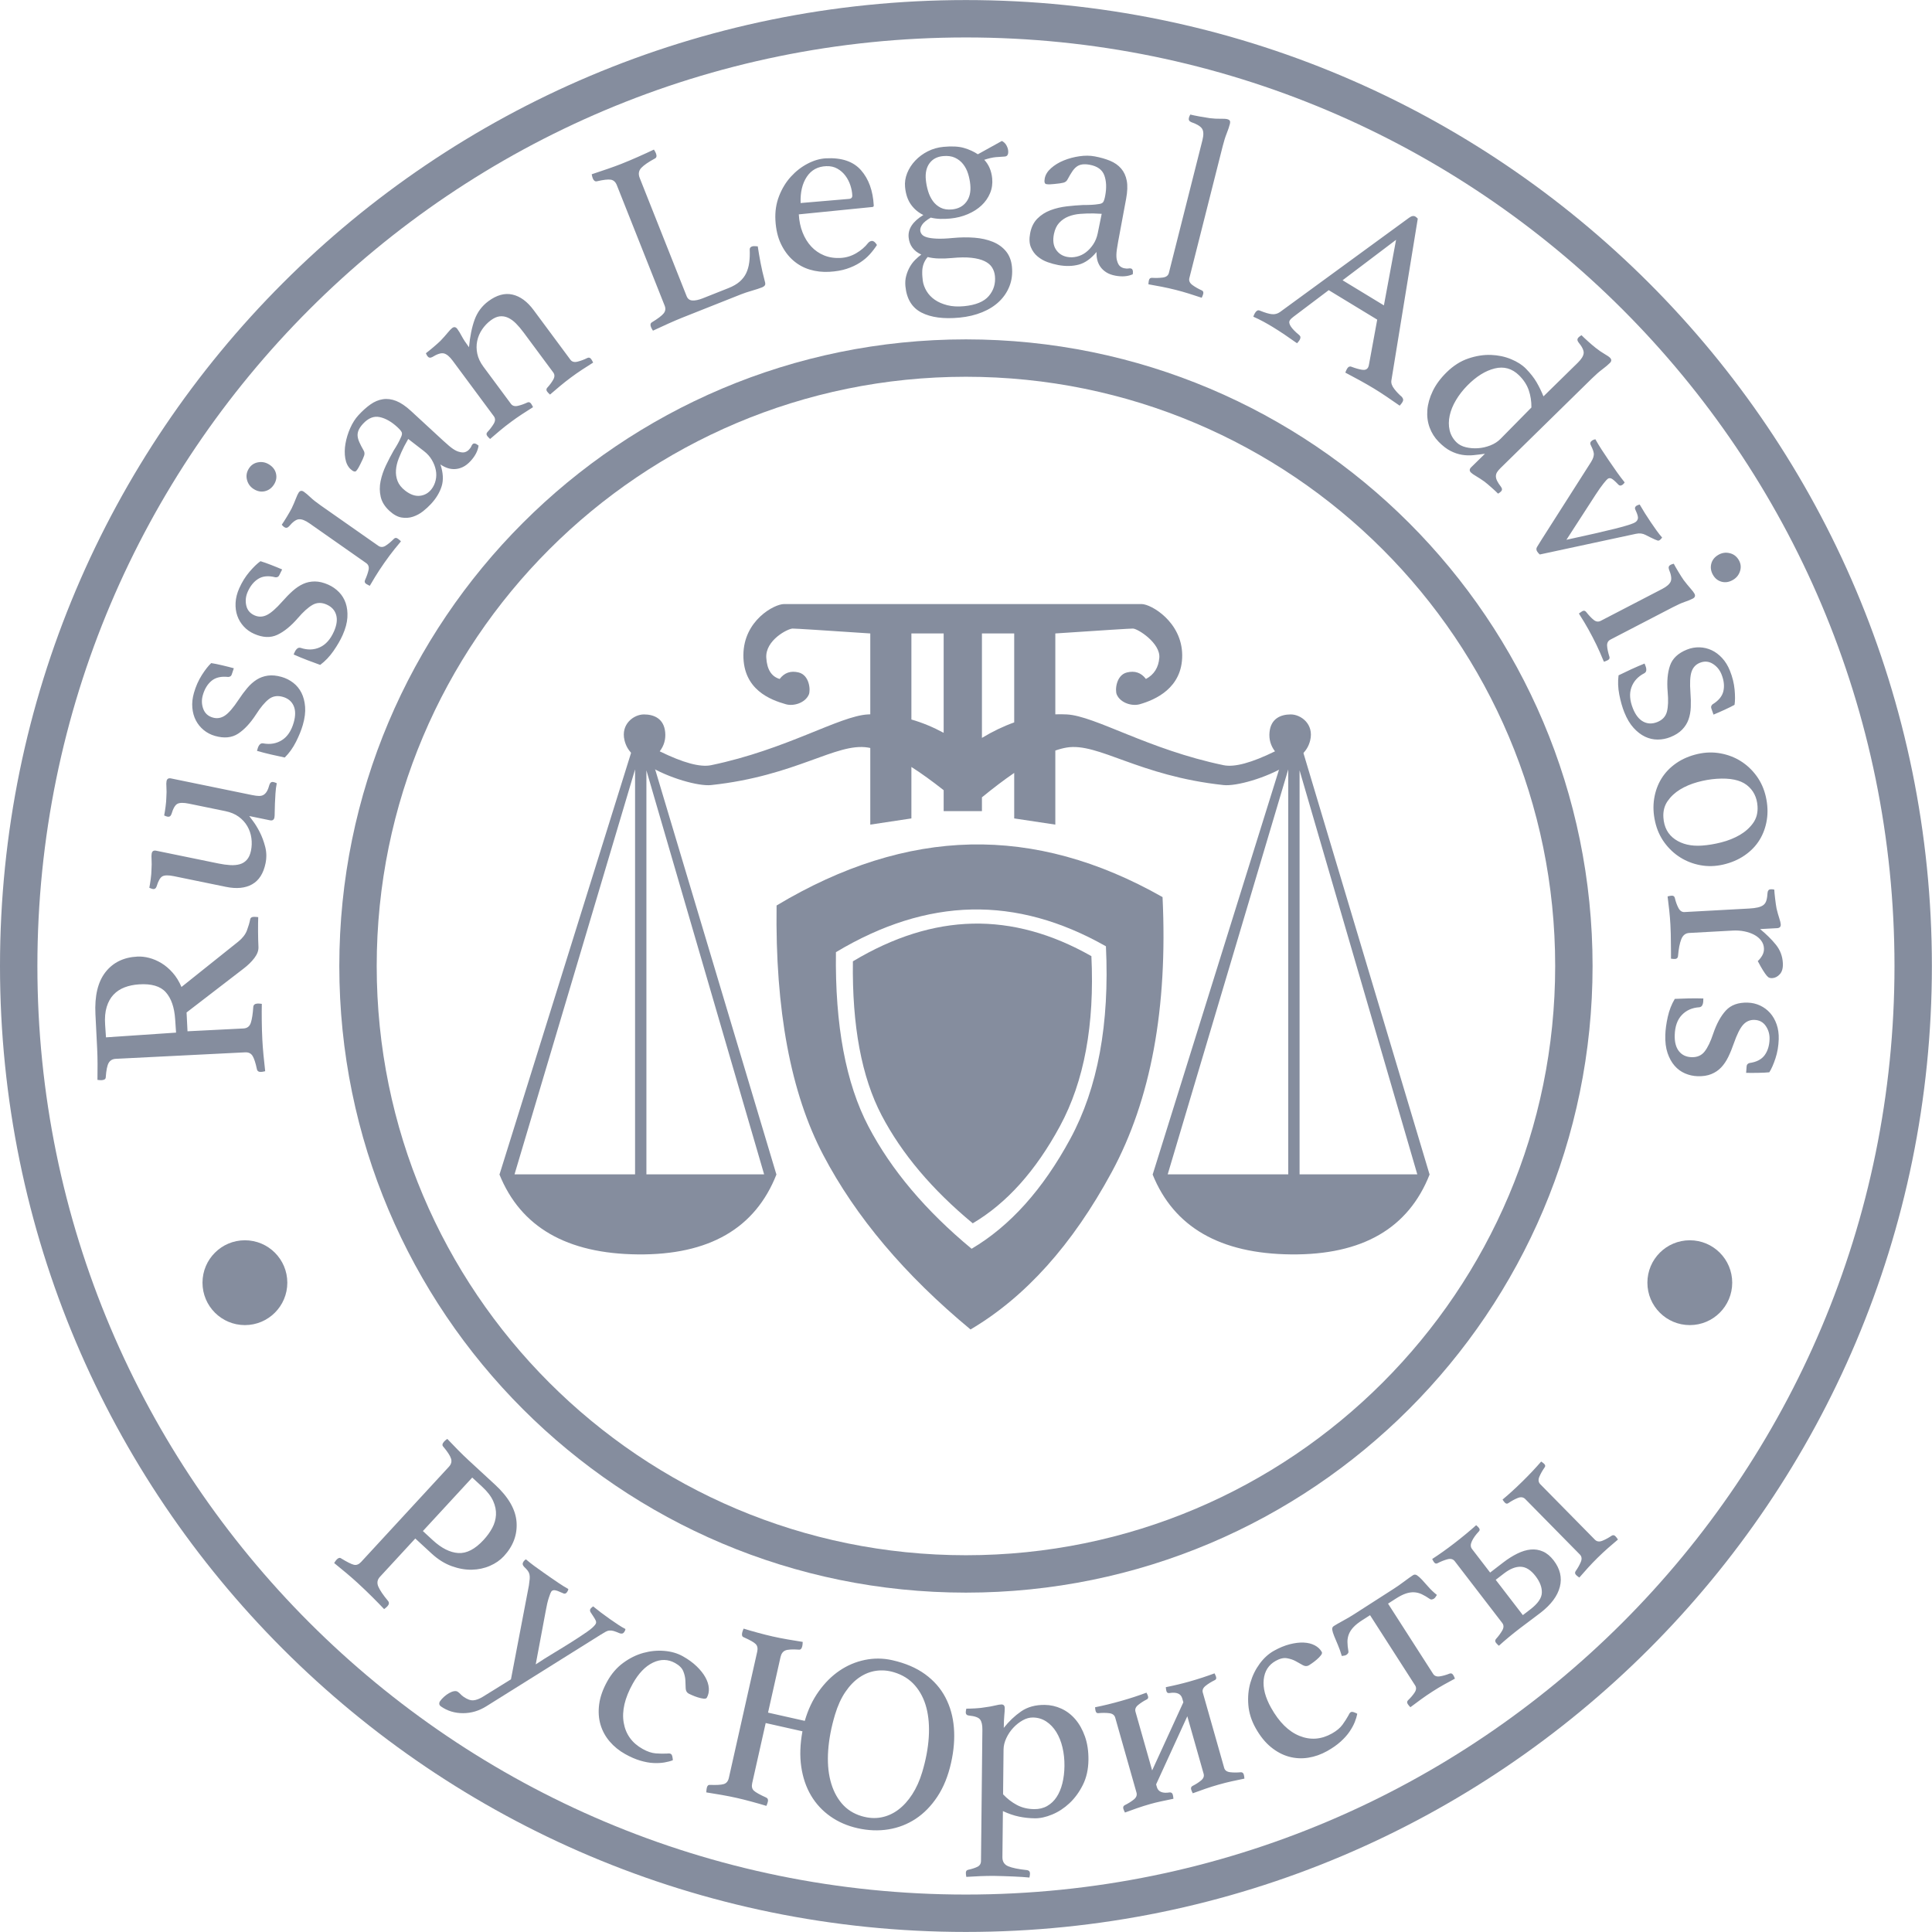
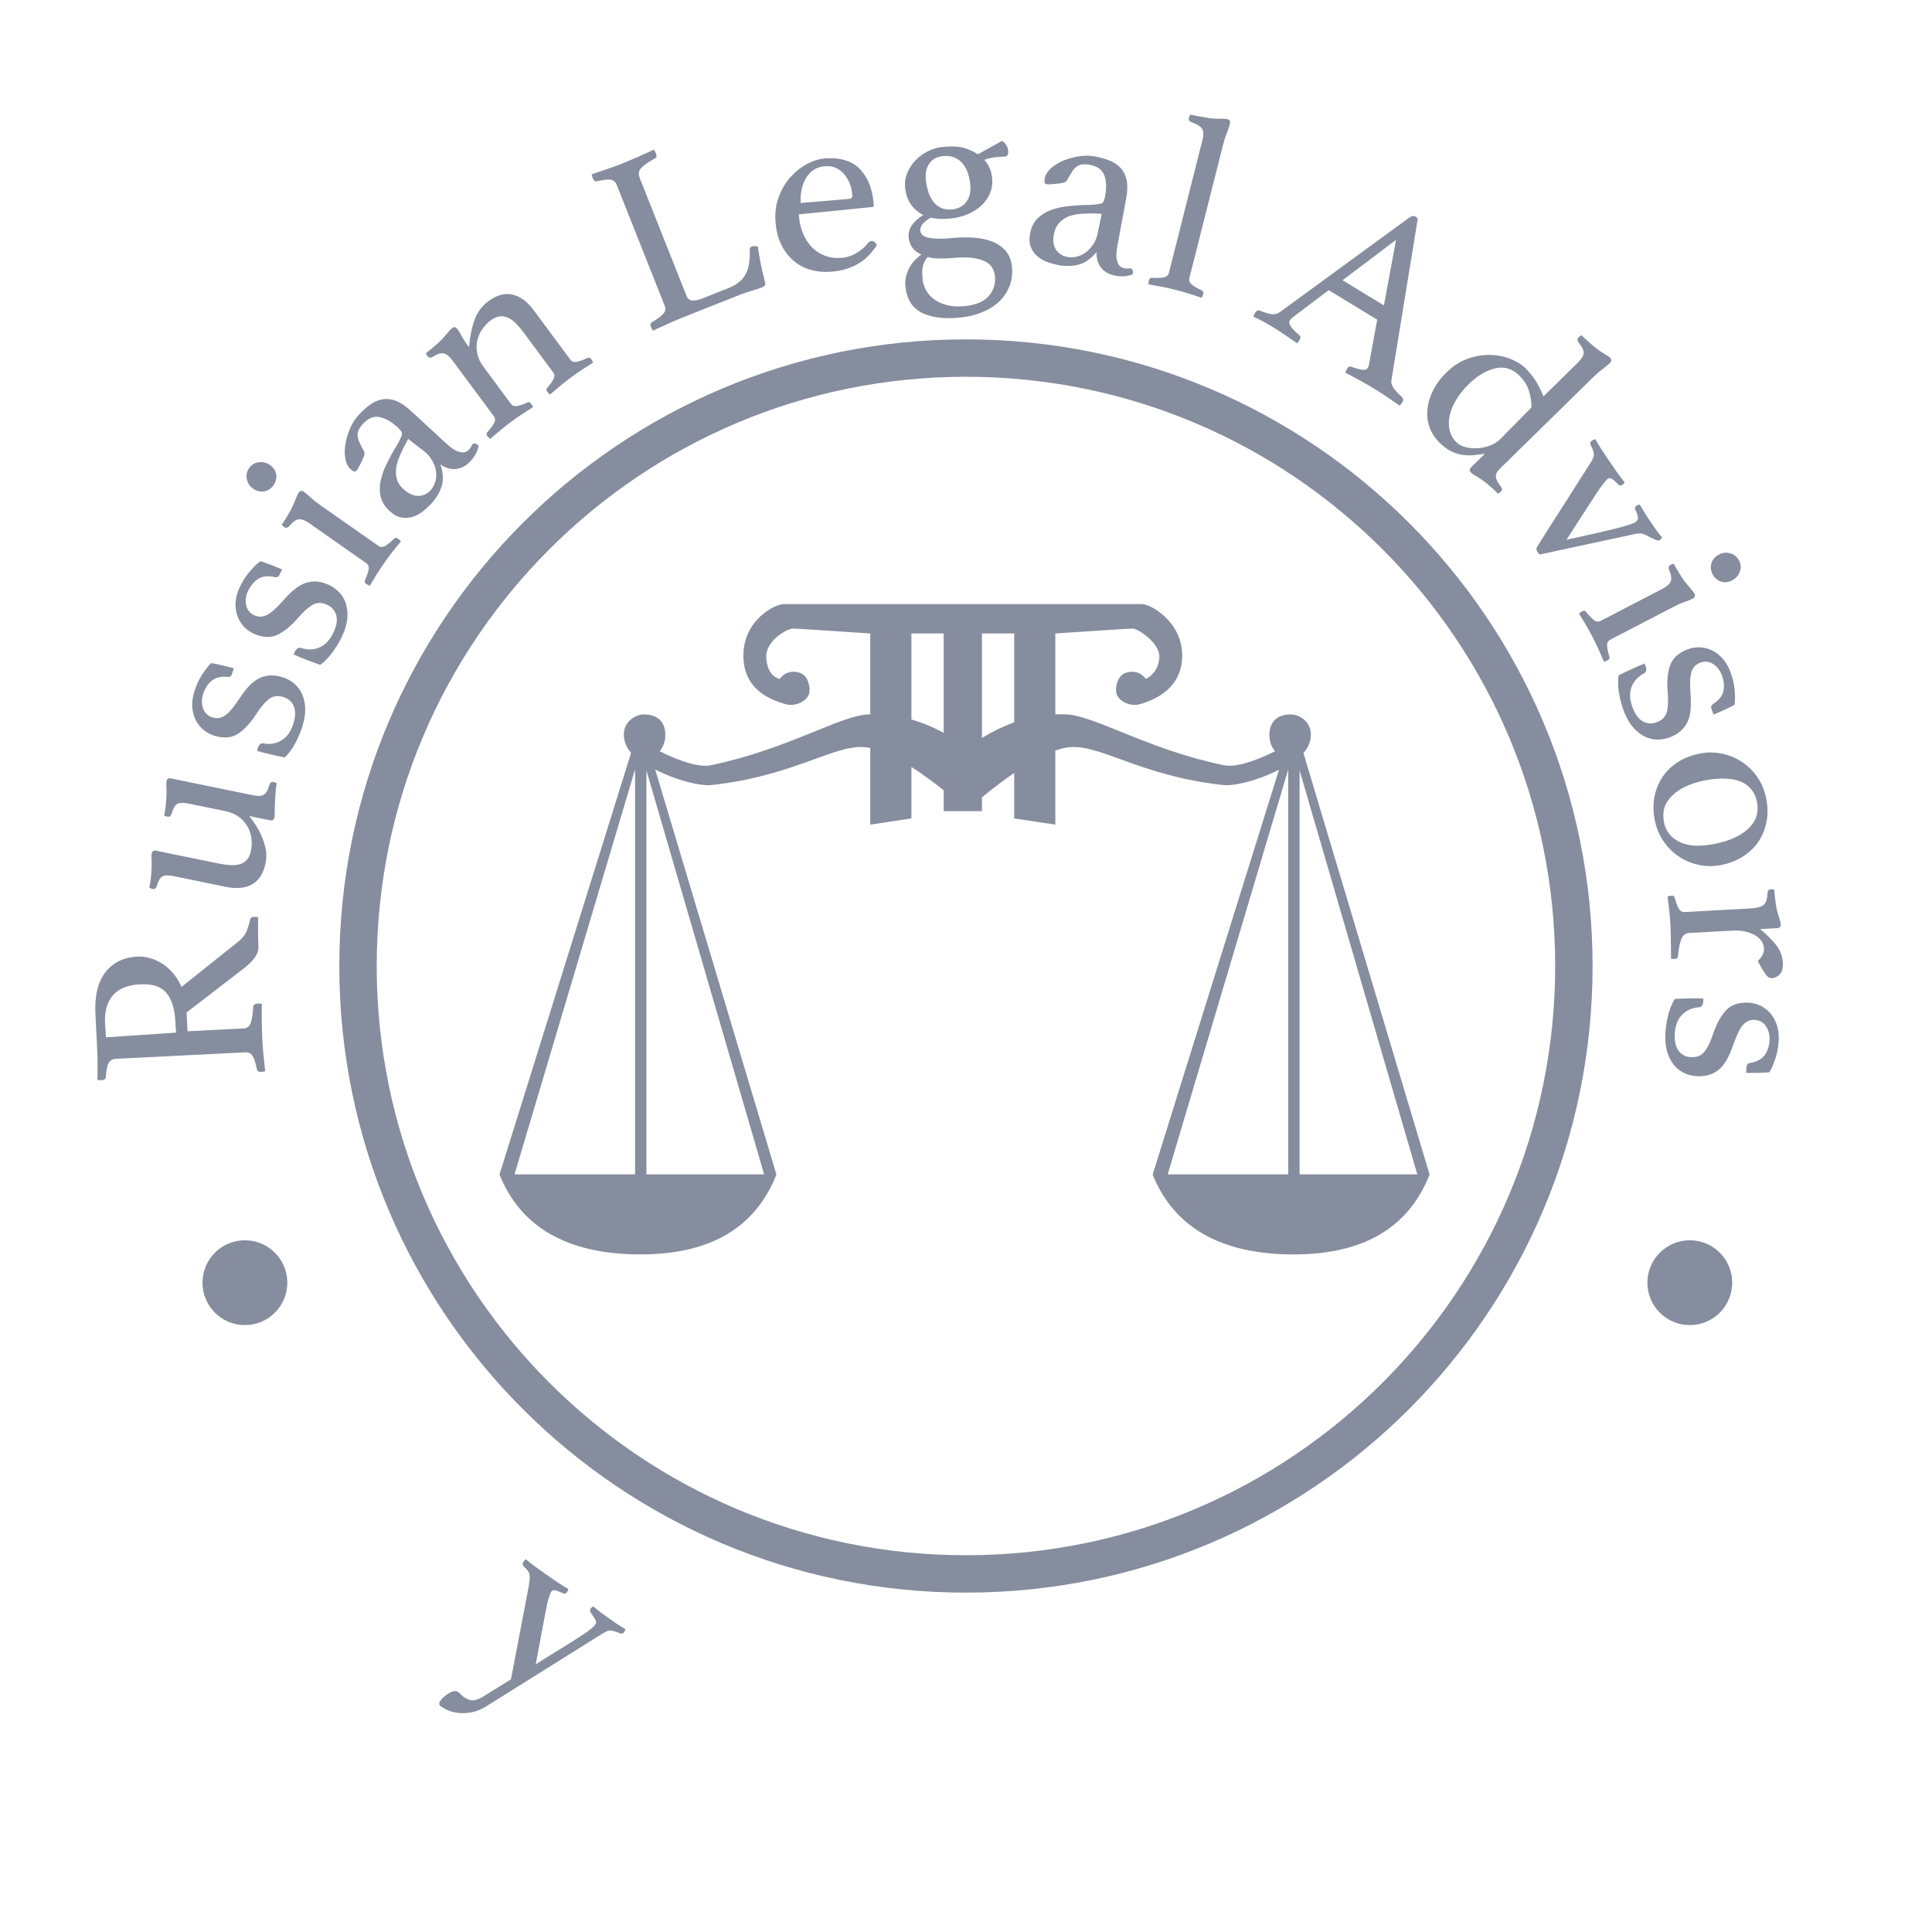
<svg xmlns="http://www.w3.org/2000/svg" width="310" height="310" viewBox="0 0 310 310" fill="none">
  <path d="M39.296 212.62C43.055 212.62 46.102 209.573 46.102 205.815C46.102 202.056 43.055 199.009 39.296 199.009C35.538 199.009 32.491 202.056 32.491 205.815C32.491 209.573 35.538 212.62 39.296 212.62Z" fill="#858D9E" />
  <path d="M271.139 212.62C274.897 212.62 277.944 209.573 277.944 205.815C277.944 202.056 274.897 199.009 271.139 199.009C267.38 199.009 264.333 202.056 264.333 205.815C264.333 209.573 267.38 212.62 271.139 212.62Z" fill="#858D9E" />
-   <path d="M303.981 155C303.981 72.715 237.276 6.01 154.991 6.009C72.706 6.009 6 72.715 6 155C6 237.286 72.706 303.991 154.991 303.991C237.276 303.99 303.981 237.285 303.981 155ZM309.981 155C309.981 240.599 240.59 309.99 154.991 309.991C69.392 309.991 0 240.599 0 155C0 69.401 69.392 0.009 154.991 0.009C240.59 0.01 309.981 69.402 309.981 155Z" fill="#858D9E" />
  <path d="M249.537 155C249.537 102.783 207.207 60.454 154.99 60.454C102.774 60.454 60.445 102.783 60.444 155C60.444 207.216 102.774 249.546 154.99 249.546C207.207 249.546 249.537 207.216 249.537 155ZM255.537 155C255.537 210.53 210.521 255.546 154.99 255.546C99.46 255.546 54.444 210.53 54.444 155C54.445 99.47 99.46 54.454 154.99 54.454C210.52 54.454 255.537 99.469 255.537 155Z" fill="#858D9E" />
-   <path fill-rule="evenodd" clip-rule="evenodd" d="M66.635 246.861L60.96 253.014C60.536 253.474 60.451 253.998 60.706 254.585C60.961 255.172 61.483 255.941 62.273 256.891C62.476 257.153 62.44 257.433 62.163 257.734C62.089 257.814 62.01 257.889 61.926 257.96C61.842 258.031 61.744 258.107 61.632 258.189C61.089 257.613 60.461 256.969 59.748 256.256C59.035 255.544 58.248 254.79 57.388 253.997C56.868 253.517 56.263 252.988 55.575 252.409C54.887 251.83 54.235 251.293 53.617 250.797C53.69 250.679 53.758 250.575 53.821 250.486C53.885 250.396 53.945 250.322 54 250.262C54.277 249.962 54.525 249.894 54.743 250.058C55.691 250.636 56.37 250.975 56.778 251.074C57.187 251.173 57.576 251.022 57.945 250.622L72.035 235.343C72.404 234.943 72.517 234.51 72.373 234.044C72.228 233.577 71.802 232.925 71.094 232.087C70.912 231.882 70.978 231.61 71.292 231.27C71.384 231.17 71.543 231.038 71.767 230.875C72.291 231.432 72.854 232.016 73.457 232.627C74.059 233.238 74.641 233.802 75.201 234.319L79.434 238.222C81.595 240.216 82.745 242.221 82.885 244.238C83.024 246.255 82.347 248.074 80.852 249.695C80.261 250.335 79.516 250.852 78.617 251.245C77.718 251.638 76.749 251.845 75.709 251.868C74.67 251.891 73.588 251.699 72.464 251.292C71.34 250.884 70.267 250.21 69.247 249.269L66.635 246.861ZM69.445 247.134C70.846 248.426 72.213 249.112 73.545 249.193C74.878 249.274 76.227 248.574 77.593 247.093C78.165 246.473 78.63 245.828 78.988 245.158C79.346 244.489 79.544 243.792 79.583 243.068C79.621 242.344 79.47 241.604 79.132 240.847C78.793 240.09 78.203 239.324 77.362 238.549L75.772 237.082L67.854 245.667L69.445 247.134ZM108.332 266.847C107.191 266.211 106.004 266.187 104.771 266.777C103.537 267.368 102.457 268.495 101.528 270.159C100.242 272.465 99.758 274.548 100.076 276.409C100.394 278.269 101.408 279.677 103.12 280.632C103.881 281.056 104.583 281.292 105.227 281.34C105.871 281.387 106.449 281.398 106.962 281.372C107.06 281.365 107.173 281.358 107.301 281.351C107.429 281.345 107.541 281.368 107.636 281.421C107.755 281.488 107.839 281.644 107.889 281.89C107.939 282.136 107.961 282.32 107.956 282.441C107.559 282.594 107.102 282.713 106.587 282.8C106.071 282.886 105.494 282.915 104.855 282.886C104.217 282.857 103.516 282.731 102.752 282.507C101.988 282.284 101.178 281.933 100.323 281.456C99.348 280.912 98.516 280.238 97.828 279.433C97.139 278.628 96.647 277.722 96.351 276.716C96.055 275.709 95.986 274.618 96.142 273.443C96.299 272.268 96.736 271.039 97.452 269.755C98.128 268.543 98.98 267.56 100.007 266.809C101.034 266.057 102.109 265.527 103.232 265.218C104.355 264.909 105.475 264.802 106.592 264.895C107.709 264.988 108.696 265.273 109.551 265.751C110.431 266.241 111.174 266.781 111.782 267.369C112.389 267.957 112.856 268.545 113.182 269.132C113.509 269.72 113.693 270.298 113.735 270.866C113.776 271.435 113.671 271.945 113.419 272.397C113.339 272.539 113.154 272.592 112.863 272.554C112.572 272.517 112.262 272.445 111.931 272.339C111.601 272.232 111.293 272.115 111.006 271.986C110.719 271.857 110.552 271.78 110.505 271.753C110.196 271.581 110.035 271.296 110.022 270.899C110.01 270.503 109.993 270.072 109.971 269.608C109.949 269.144 109.837 268.661 109.635 268.158C109.432 267.655 108.998 267.218 108.332 266.847ZM123.236 274.799L129.133 276.124C129.645 274.342 130.389 272.765 131.367 271.394C132.345 270.024 133.459 268.914 134.71 268.065C135.961 267.216 137.317 266.642 138.78 266.343C140.242 266.043 141.703 266.058 143.164 266.386C145.263 266.858 147.019 267.608 148.434 268.637C149.849 269.667 150.937 270.909 151.698 272.363C152.46 273.818 152.913 275.433 153.058 277.209C153.203 278.986 153.052 280.87 152.604 282.862C152.127 284.987 151.392 286.796 150.401 288.289C149.41 289.782 148.251 290.966 146.925 291.84C145.599 292.713 144.14 293.278 142.547 293.535C140.955 293.791 139.309 293.728 137.61 293.346C135.963 292.976 134.501 292.341 133.225 291.44C131.948 290.539 130.916 289.422 130.128 288.087C129.34 286.752 128.819 285.219 128.566 283.488C128.313 281.757 128.377 279.86 128.757 277.797L122.86 276.472L120.694 286.114C120.575 286.645 120.666 287.049 120.966 287.326C121.267 287.602 121.911 287.963 122.899 288.409C123.179 288.527 123.284 288.746 123.212 289.065C123.188 289.171 123.156 289.282 123.116 289.399C123.076 289.516 123.028 289.637 122.971 289.764C122.292 289.556 121.506 289.33 120.612 289.088C119.718 288.845 118.912 288.643 118.195 288.482C117.452 288.315 116.664 288.159 115.831 288.013C114.999 287.868 114.165 287.73 113.33 287.598C113.333 287.459 113.341 287.329 113.355 287.206C113.369 287.084 113.387 286.969 113.411 286.863C113.489 286.518 113.663 286.362 113.935 286.395C114.986 286.436 115.721 286.391 116.141 286.263C116.56 286.134 116.83 285.804 116.949 285.272L121.496 265.033C121.616 264.502 121.54 264.095 121.269 263.811C120.998 263.526 120.355 263.159 119.34 262.708C119.081 262.621 118.996 262.379 119.085 261.981C119.109 261.874 119.14 261.77 119.177 261.666C119.214 261.563 119.261 261.448 119.317 261.321C119.969 261.524 120.729 261.743 121.596 261.98C122.464 262.217 123.256 262.416 123.973 262.577C124.717 262.744 125.505 262.9 126.337 263.045C127.17 263.19 127.99 263.326 128.799 263.452C128.796 263.59 128.789 263.714 128.778 263.824C128.768 263.933 128.75 264.041 128.727 264.147C128.637 264.545 128.456 264.728 128.185 264.695C127.113 264.621 126.385 264.667 125.999 264.831C125.613 264.996 125.361 265.344 125.241 265.875L123.236 274.799ZM138.233 291.401C139.329 291.728 140.373 291.799 141.366 291.614C142.36 291.428 143.277 291.021 144.119 290.392C144.961 289.763 145.712 288.936 146.374 287.912C147.036 286.889 147.569 285.699 147.975 284.343C148.561 282.387 148.91 280.531 149.024 278.774C149.137 277.018 149.013 275.44 148.651 274.038C148.289 272.637 147.675 271.437 146.809 270.439C145.942 269.441 144.818 268.735 143.436 268.322C142.471 268.033 141.521 267.955 140.587 268.087C139.652 268.219 138.767 268.565 137.932 269.125C137.096 269.685 136.337 270.466 135.653 271.469C134.969 272.472 134.413 273.691 133.983 275.125C133.382 277.133 133.017 279.041 132.888 280.85C132.759 282.658 132.878 284.278 133.245 285.709C133.612 287.14 134.209 288.349 135.037 289.336C135.864 290.322 136.929 291.01 138.233 291.401ZM160.949 287.906C161.622 288.621 162.365 289.193 163.177 289.624C163.989 290.054 164.912 290.275 165.947 290.286C166.736 290.294 167.432 290.125 168.035 289.777C168.637 289.43 169.139 288.952 169.54 288.343C169.941 287.735 170.249 287.003 170.462 286.148C170.675 285.293 170.787 284.361 170.798 283.354C170.809 282.32 170.703 281.332 170.482 280.39C170.26 279.449 169.929 278.622 169.487 277.909C169.045 277.197 168.507 276.633 167.872 276.218C167.236 275.803 166.524 275.591 165.734 275.583C165.19 275.577 164.644 275.728 164.096 276.035C163.548 276.343 163.047 276.739 162.593 277.224C162.139 277.709 161.765 278.263 161.473 278.886C161.181 279.51 161.031 280.12 161.025 280.719L160.949 287.906ZM157.628 277.539C157.636 276.777 157.513 276.231 157.258 275.902C157.002 275.572 156.413 275.362 155.488 275.271C155.134 275.24 154.959 275.061 154.963 274.734C154.964 274.625 154.993 274.435 155.05 274.163C155.404 274.167 155.888 274.152 156.501 274.117C157.113 274.083 157.624 274.027 158.034 273.95C158.633 273.875 159.172 273.778 159.65 273.661C160.127 273.543 160.475 273.486 160.693 273.488C161.047 273.492 161.221 273.698 161.217 274.106C161.214 274.433 161.189 274.82 161.144 275.269C161.098 275.718 161.071 276.378 161.061 277.249C161.889 276.196 162.817 275.314 163.846 274.603C164.874 273.893 166.137 273.545 167.634 273.561C168.56 273.571 169.449 273.771 170.302 274.161C171.156 274.551 171.905 275.124 172.551 275.879C173.196 276.635 173.71 277.559 174.094 278.652C174.477 279.745 174.661 280.986 174.647 282.374C174.63 283.898 174.33 285.243 173.746 286.407C173.162 287.572 172.444 288.551 171.592 289.345C170.74 290.139 169.814 290.742 168.816 291.153C167.818 291.565 166.898 291.766 166.054 291.757C165.183 291.748 164.333 291.657 163.504 291.485C162.676 291.313 161.815 291.018 160.921 290.6L160.843 297.991C160.835 298.699 161.143 299.185 161.766 299.45C162.39 299.715 163.409 299.924 164.823 300.075C165.121 300.132 165.269 300.311 165.266 300.61C165.265 300.692 165.257 300.787 165.243 300.896C165.228 301.004 165.206 301.127 165.178 301.263C164.851 301.232 164.47 301.201 164.035 301.169C163.6 301.137 163.124 301.112 162.607 301.093L161.056 301.035C160.538 301.016 160.035 301.004 159.545 300.999C158.837 300.992 158.088 301.004 157.299 301.037C156.509 301.069 155.76 301.109 155.051 301.156C155.026 301.019 155.007 300.897 154.994 300.788C154.982 300.679 154.976 300.583 154.977 300.502C154.98 300.229 155.104 300.067 155.349 300.016C155.95 299.886 156.441 299.728 156.824 299.541C157.207 299.355 157.401 299.044 157.406 298.608L157.628 277.539ZM190.51 275.384L185.505 286.313L185.627 286.745C185.843 287.505 186.532 287.79 187.695 287.601C187.946 287.587 188.108 287.71 188.183 287.972C188.205 288.051 188.224 288.144 188.241 288.253C188.258 288.361 188.272 288.485 188.283 288.623C187.587 288.764 186.926 288.902 186.299 289.038C185.673 289.173 185.11 289.311 184.613 289.453C183.853 289.668 183.139 289.892 182.469 290.125C181.799 290.357 181.145 290.593 180.505 290.831C180.441 290.707 180.388 290.595 180.346 290.494C180.303 290.393 180.27 290.303 180.248 290.225C180.174 289.963 180.247 289.772 180.468 289.653C181.014 289.385 181.495 289.085 181.911 288.755C182.326 288.425 182.475 288.05 182.356 287.631L178.944 275.611C178.825 275.192 178.502 274.952 177.974 274.889C177.447 274.826 176.881 274.824 176.275 274.883C176.032 274.924 175.873 274.813 175.799 274.551C175.777 274.473 175.759 274.386 175.746 274.291C175.733 274.195 175.721 274.078 175.71 273.94C176.38 273.806 177.059 273.656 177.747 273.489C178.435 273.322 179.159 273.131 179.919 272.915C180.652 272.707 181.342 272.497 181.989 272.285C182.637 272.073 183.293 271.844 183.959 271.598C184.023 271.722 184.074 271.828 184.113 271.915C184.152 272.003 184.183 272.087 184.205 272.165C184.279 272.427 184.202 272.605 183.974 272.698C183.48 272.951 183.032 273.241 182.629 273.568C182.227 273.894 182.081 274.254 182.193 274.647L184.869 284.074L189.874 273.145L189.696 272.517C189.48 271.757 188.791 271.472 187.627 271.661C187.384 271.701 187.225 271.591 187.151 271.329C187.129 271.25 187.111 271.163 187.098 271.068C187.085 270.973 187.073 270.856 187.062 270.717C187.758 270.577 188.424 270.43 189.06 270.278C189.696 270.126 190.276 269.975 190.799 269.826C191.559 269.611 192.262 269.397 192.91 269.185C193.557 268.973 194.213 268.744 194.879 268.498C194.943 268.622 194.994 268.728 195.033 268.816C195.072 268.904 195.103 268.987 195.125 269.065C195.2 269.327 195.123 269.505 194.894 269.598C194.348 269.866 193.867 270.165 193.451 270.496C193.036 270.826 192.884 271.187 192.995 271.58L196.43 283.679C196.541 284.072 196.86 284.299 197.387 284.362C197.915 284.425 198.481 284.426 199.087 284.368C199.338 284.353 199.5 284.477 199.574 284.739C199.597 284.817 199.616 284.911 199.633 285.019C199.649 285.128 199.663 285.251 199.674 285.389C198.978 285.53 198.298 285.674 197.632 285.821C196.966 285.967 196.253 286.148 195.494 286.364C194.787 286.565 194.092 286.783 193.409 287.019C192.726 287.256 192.052 287.497 191.386 287.742C191.322 287.619 191.269 287.506 191.227 287.405C191.184 287.304 191.151 287.215 191.129 287.136C191.054 286.874 191.128 286.684 191.349 286.564C191.869 286.303 192.324 286.012 192.713 285.689C193.102 285.366 193.241 285.008 193.13 284.615L190.51 275.384ZM204.696 266.495C203.556 267.133 202.914 268.132 202.771 269.492C202.628 270.852 203.022 272.363 203.953 274.025C205.244 276.329 206.765 277.832 208.516 278.536C210.268 279.24 211.998 279.113 213.708 278.155C214.468 277.729 215.037 277.254 215.415 276.731C215.792 276.207 216.105 275.72 216.352 275.27C216.396 275.183 216.449 275.083 216.511 274.97C216.573 274.858 216.651 274.775 216.746 274.721C216.865 274.655 217.042 274.665 217.278 274.751C217.513 274.838 217.682 274.915 217.782 274.983C217.704 275.401 217.567 275.853 217.371 276.337C217.174 276.822 216.896 277.329 216.537 277.857C216.178 278.386 215.703 278.917 215.113 279.451C214.523 279.984 213.8 280.491 212.945 280.97C211.971 281.515 210.961 281.87 209.915 282.035C208.868 282.2 207.839 282.145 206.827 281.87C205.814 281.594 204.849 281.082 203.93 280.333C203.011 279.584 202.192 278.568 201.474 277.286C200.795 276.075 200.405 274.835 200.303 273.566C200.2 272.297 200.312 271.104 200.637 269.985C200.962 268.867 201.457 267.857 202.121 266.954C202.786 266.051 203.546 265.361 204.401 264.882C205.279 264.389 206.128 264.039 206.947 263.829C207.766 263.62 208.511 263.53 209.183 263.56C209.855 263.589 210.444 263.735 210.949 263.998C211.455 264.26 211.835 264.617 212.088 265.069C212.167 265.211 212.115 265.396 211.931 265.624C211.747 265.852 211.523 266.079 211.259 266.305C210.995 266.531 210.734 266.732 210.474 266.909C210.214 267.085 210.06 267.187 210.013 267.214C209.704 267.387 209.378 267.374 209.033 267.177C208.689 266.98 208.313 266.769 207.907 266.545C207.5 266.32 207.029 266.163 206.495 266.072C205.961 265.981 205.361 266.122 204.696 266.495ZM218.56 259.98C217.964 260.363 217.499 260.734 217.165 261.095C216.83 261.455 216.586 261.83 216.432 262.22C216.278 262.61 216.203 263.022 216.206 263.457C216.21 263.891 216.26 264.384 216.356 264.937C216.384 265.081 216.357 265.204 216.276 265.304C216.195 265.405 216.12 265.477 216.052 265.521C215.937 265.595 215.819 265.638 215.698 265.651C215.577 265.664 215.445 265.684 215.301 265.712C215.108 265.059 214.898 264.467 214.669 263.934C214.44 263.402 214.243 262.93 214.076 262.519C213.91 262.109 213.806 261.771 213.765 261.506C213.724 261.241 213.807 261.042 214.013 260.91C214.151 260.822 214.355 260.699 214.626 260.541C214.896 260.383 215.188 260.22 215.501 260.052C215.813 259.884 216.122 259.71 216.427 259.53C216.732 259.35 217.011 259.18 217.263 259.018L223.654 254.915C223.883 254.768 224.149 254.589 224.451 254.379C224.752 254.169 225.045 253.957 225.328 253.743C225.611 253.529 225.881 253.332 226.137 253.151C226.393 252.97 226.59 252.836 226.727 252.748C226.933 252.615 227.148 252.623 227.372 252.77C227.596 252.918 227.86 253.152 228.164 253.475C228.468 253.797 228.809 254.177 229.187 254.614C229.564 255.051 230.021 255.485 230.557 255.918C230.472 256.037 230.399 256.149 230.336 256.254C230.274 256.358 230.186 256.447 230.071 256.521C230.003 256.565 229.906 256.603 229.78 256.635C229.655 256.666 229.533 256.64 229.414 256.555C228.951 256.237 228.523 255.986 228.13 255.802C227.737 255.618 227.331 255.514 226.912 255.492C226.493 255.47 226.05 255.536 225.583 255.69C225.116 255.844 224.585 256.113 223.989 256.495L222.718 257.311L229.953 268.582C230.174 268.925 230.534 269.058 231.034 268.98C231.534 268.902 232.053 268.754 232.593 268.537C232.829 268.45 233.02 268.522 233.167 268.751C233.211 268.819 233.257 268.903 233.305 269.002C233.352 269.101 233.401 269.215 233.452 269.345C232.827 269.681 232.234 270.005 231.673 270.316C231.113 270.627 230.501 270.996 229.836 271.423C229.218 271.82 228.616 272.23 228.031 272.655C227.446 273.079 226.871 273.505 226.304 273.933C226.208 273.833 226.125 273.741 226.054 273.657C225.984 273.573 225.927 273.496 225.883 273.427C225.736 273.198 225.75 272.995 225.927 272.816C226.349 272.416 226.7 272.005 226.979 271.583C227.258 271.161 227.288 270.778 227.067 270.435L219.831 259.164L218.56 259.98ZM247.164 258.795C246.581 259.243 245.999 259.682 245.419 260.111C244.839 260.539 244.312 260.936 243.837 261.301C243.211 261.783 242.626 262.25 242.081 262.703C241.537 263.156 241.011 263.611 240.505 264.069C240.4 263.978 240.31 263.893 240.232 263.815C240.155 263.737 240.092 263.666 240.042 263.601C239.876 263.385 239.874 263.181 240.035 262.988C240.443 262.537 240.779 262.081 241.043 261.621C241.307 261.16 241.307 260.757 241.041 260.412L233.425 250.506C233.16 250.161 232.771 250.057 232.258 250.193C231.745 250.33 231.218 250.538 230.677 250.817C230.466 250.944 230.277 250.9 230.112 250.685C230.062 250.62 230.013 250.545 229.966 250.462C229.919 250.378 229.864 250.274 229.803 250.149C230.376 249.778 230.951 249.387 231.529 248.977C232.106 248.567 232.708 248.122 233.334 247.64C233.938 247.176 234.545 246.692 235.154 246.189C235.763 245.687 236.332 245.198 236.86 244.724C236.965 244.815 237.051 244.894 237.12 244.961C237.189 245.029 237.248 245.095 237.298 245.159C237.464 245.375 237.458 245.569 237.281 245.739C236.786 246.257 236.418 246.772 236.176 247.284C235.934 247.796 235.938 248.214 236.187 248.537L239.099 252.325L241.203 250.707C241.958 250.127 242.709 249.652 243.456 249.284C244.203 248.915 244.921 248.699 245.609 248.633C246.297 248.568 246.953 248.673 247.577 248.949C248.201 249.224 248.77 249.697 249.284 250.366C250.33 251.725 250.664 253.142 250.287 254.617C249.91 256.092 248.868 257.484 247.164 258.795ZM239.995 253.49L244.35 259.155L245.58 258.21C246.767 257.297 247.373 256.411 247.398 255.55C247.424 254.689 247.088 253.806 246.391 252.899C245.644 251.928 244.855 251.427 244.025 251.396C243.194 251.365 242.293 251.723 241.322 252.47L239.995 253.49ZM256.353 249.945C255.79 250.498 255.271 251.038 254.796 251.564C254.32 252.09 253.859 252.61 253.412 253.127C253.297 253.049 253.197 252.976 253.11 252.908C253.024 252.84 252.953 252.777 252.895 252.718C252.704 252.525 252.677 252.322 252.813 252.111C253.164 251.614 253.442 251.12 253.648 250.631C253.854 250.142 253.804 249.742 253.498 249.431L244.732 240.528C244.427 240.217 244.028 240.161 243.535 240.36C243.043 240.558 242.545 240.828 242.042 241.171C241.848 241.323 241.656 241.303 241.465 241.109C241.408 241.05 241.35 240.983 241.293 240.905C241.236 240.828 241.169 240.731 241.093 240.615C241.617 240.176 242.14 239.718 242.663 239.241C243.187 238.764 243.73 238.248 244.292 237.695C244.855 237.141 245.384 236.601 245.879 236.076C246.373 235.55 246.844 235.029 247.291 234.513C247.406 234.591 247.502 234.659 247.578 234.717C247.655 234.776 247.722 234.834 247.779 234.892C247.97 235.086 247.988 235.279 247.832 235.47C247.482 235.968 247.204 236.461 246.998 236.95C246.792 237.44 246.842 237.84 247.147 238.15L255.914 247.054C256.219 247.364 256.618 247.42 257.111 247.222C257.603 247.024 258.101 246.753 258.604 246.411C258.817 246.277 259.019 246.308 259.21 246.502C259.267 246.56 259.329 246.633 259.395 246.72C259.462 246.807 259.534 246.909 259.61 247.025C259.087 247.463 258.554 247.921 258.011 248.398C257.468 248.875 256.916 249.391 256.353 249.945Z" fill="#858D9E" />
  <path fill-rule="evenodd" clip-rule="evenodd" d="M85.96 267.057C86.888 266.443 87.869 265.826 88.903 265.204C89.936 264.582 90.902 263.986 91.798 263.418C92.695 262.849 93.483 262.329 94.162 261.858C94.841 261.386 95.298 260.983 95.532 260.648C95.672 260.448 95.689 260.235 95.581 260.01C95.472 259.784 95.34 259.558 95.183 259.332C95.025 259.106 94.885 258.891 94.761 258.688C94.637 258.485 94.638 258.294 94.763 258.116C94.794 258.071 94.852 258.012 94.937 257.939C95.022 257.865 95.099 257.803 95.168 257.751C95.99 258.427 96.892 259.109 97.874 259.796C98.387 260.155 98.837 260.462 99.223 260.716C99.61 260.97 99.987 261.192 100.352 261.382C100.35 261.48 100.323 261.577 100.272 261.674C100.221 261.771 100.179 261.842 100.148 261.887C99.976 262.132 99.722 262.187 99.385 262.051C99.004 261.883 98.695 261.767 98.459 261.701C98.222 261.635 97.998 261.611 97.787 261.629C97.575 261.647 97.358 261.719 97.136 261.846C96.914 261.973 96.627 262.146 96.274 262.365L78.082 273.753C76.886 274.511 75.624 274.89 74.295 274.889C72.966 274.889 71.788 274.53 70.762 273.812C70.584 273.687 70.491 273.547 70.483 273.392C70.475 273.237 70.518 273.092 70.612 272.959C70.784 272.713 71.001 272.475 71.263 272.243C71.525 272.011 71.793 271.817 72.069 271.661C72.344 271.505 72.605 271.405 72.852 271.362C73.098 271.318 73.299 271.351 73.456 271.46C73.634 271.585 73.784 271.715 73.905 271.85C74.027 271.985 74.177 272.115 74.355 272.24C74.957 272.662 75.485 272.857 75.939 272.826C76.393 272.794 76.911 272.601 77.493 272.244L81.986 269.458L84.868 254.378C84.931 253.957 84.973 253.612 84.994 253.344C85.015 253.077 85.002 252.835 84.954 252.619C84.906 252.402 84.812 252.204 84.673 252.023C84.534 251.842 84.335 251.628 84.076 251.381C83.833 251.111 83.805 250.842 83.992 250.574C84.024 250.53 84.076 250.467 84.15 250.386C84.223 250.304 84.306 250.246 84.397 250.21C84.812 250.567 85.244 250.911 85.693 251.242C86.143 251.573 86.657 251.942 87.237 252.348L88.207 253.027C88.742 253.402 89.248 253.748 89.724 254.064C90.2 254.381 90.688 254.681 91.187 254.964C91.185 255.063 91.158 255.16 91.107 255.257C91.056 255.354 91.014 255.425 90.983 255.469C90.796 255.737 90.549 255.781 90.244 255.6C89.668 255.33 89.257 255.183 89.008 255.158C88.759 255.134 88.573 255.21 88.448 255.389C88.37 255.5 88.241 255.826 88.063 256.366C87.884 256.905 87.717 257.619 87.561 258.506L85.96 267.057Z" fill="#858D9E" />
  <path fill-rule="evenodd" clip-rule="evenodd" d="M29.936 162.456L30.087 165.474L39.059 165.024C39.657 164.994 40.051 164.695 40.241 164.127C40.43 163.559 40.565 162.7 40.643 161.551C40.681 161.222 40.904 161.048 41.312 161.027C41.502 161.018 41.735 161.033 42.01 161.074C41.992 161.811 41.989 162.704 42.001 163.753C42.012 164.801 42.043 165.829 42.094 166.835C42.129 167.542 42.19 168.356 42.277 169.278C42.364 170.201 42.456 171.068 42.551 171.881C42.282 171.949 42.066 171.987 41.903 171.996C41.522 172.015 41.297 171.876 41.227 171.58C41.013 170.555 40.779 169.837 40.527 169.428C40.275 169.018 39.877 168.826 39.333 168.854L18.575 169.894C18.058 169.919 17.681 170.136 17.442 170.543C17.203 170.95 17.045 171.728 16.966 172.877C16.953 173.15 16.728 173.298 16.293 173.32C16.13 173.328 15.911 173.311 15.637 173.271C15.65 172.452 15.656 171.607 15.653 170.735C15.65 169.863 15.629 169.033 15.589 168.244L15.313 162.739C15.166 159.802 15.701 157.554 16.918 155.994C18.134 154.434 19.843 153.599 22.046 153.489C22.644 153.459 23.274 153.529 23.937 153.7C24.6 153.872 25.254 154.152 25.901 154.542C26.547 154.932 27.152 155.447 27.716 156.087C28.279 156.726 28.747 157.487 29.118 158.367L38.238 151.083C38.919 150.531 39.38 149.935 39.62 149.296C39.861 148.657 40.036 148.063 40.144 147.512C40.187 147.265 40.371 147.133 40.697 147.116C40.914 147.106 41.16 147.12 41.435 147.161C41.412 147.789 41.403 148.553 41.407 149.452C41.411 150.351 41.432 151.182 41.47 151.943C41.499 152.514 41.283 153.104 40.823 153.713C40.363 154.322 39.765 154.904 39.03 155.459L29.936 162.456ZM28.104 163.53C27.975 161.629 27.476 160.189 26.604 159.211C25.733 158.233 24.293 157.812 22.283 157.948C21.441 158.005 20.674 158.166 19.983 158.431C19.291 158.696 18.704 159.084 18.22 159.594C17.736 160.104 17.371 160.756 17.124 161.551C16.878 162.345 16.792 163.299 16.868 164.412L17.005 166.449L28.25 165.689L28.104 163.53ZM27.926 140.592C27.046 140.411 26.427 140.416 26.068 140.606C25.709 140.797 25.397 141.337 25.131 142.227C25.007 142.563 24.798 142.701 24.504 142.641C24.344 142.608 24.163 142.543 23.961 142.446C24.032 142.099 24.106 141.635 24.184 141.053C24.262 140.472 24.302 139.973 24.304 139.557C24.344 138.953 24.349 138.42 24.32 137.955C24.29 137.49 24.297 137.151 24.341 136.938C24.417 136.565 24.656 136.419 25.056 136.501L35.056 138.553C35.722 138.69 36.344 138.776 36.92 138.811C37.497 138.846 38.013 138.799 38.471 138.671C38.928 138.542 39.31 138.301 39.619 137.948C39.928 137.594 40.145 137.111 40.271 136.498C40.408 135.831 40.429 135.154 40.334 134.468C40.238 133.781 40.021 133.146 39.682 132.563C39.344 131.979 38.884 131.475 38.305 131.05C37.725 130.625 37.008 130.326 36.155 130.15L30.315 128.952C29.462 128.777 28.849 128.783 28.477 128.971C28.105 129.158 27.783 129.711 27.512 130.628C27.387 130.963 27.178 131.101 26.885 131.041C26.725 131.008 26.544 130.943 26.341 130.846C26.413 130.499 26.487 130.035 26.565 129.454C26.642 128.872 26.685 128.36 26.692 127.917C26.733 127.314 26.737 126.786 26.704 126.335C26.672 125.884 26.678 125.551 26.721 125.338C26.798 124.965 27.036 124.819 27.436 124.901L40.436 127.569C40.889 127.662 41.262 127.711 41.553 127.715C41.844 127.719 42.092 127.659 42.298 127.535C42.504 127.41 42.683 127.218 42.834 126.957C42.984 126.696 43.12 126.341 43.239 125.894C43.364 125.558 43.573 125.42 43.866 125.48C44.026 125.513 44.207 125.578 44.41 125.675C44.306 126.182 44.236 126.723 44.201 127.3C44.166 127.876 44.137 128.426 44.113 128.949C44.089 129.472 44.077 129.935 44.078 130.338C44.079 130.741 44.063 131.023 44.03 131.183C43.953 131.556 43.715 131.702 43.315 131.62L39.995 130.938C40.058 131.035 40.265 131.314 40.615 131.774C40.965 132.235 41.319 132.815 41.676 133.514C42.032 134.212 42.324 134.994 42.549 135.86C42.774 136.726 42.794 137.613 42.608 138.519C42.274 140.146 41.557 141.27 40.456 141.892C39.356 142.514 37.953 142.65 36.246 142.299L27.926 140.592ZM37.221 108.116C37.161 108.326 37.072 108.463 36.954 108.529C36.836 108.594 36.721 108.625 36.609 108.621C35.484 108.496 34.596 108.702 33.947 109.238C33.298 109.774 32.831 110.539 32.546 111.534C32.328 112.293 32.351 113.028 32.614 113.741C32.877 114.453 33.388 114.918 34.147 115.136C34.827 115.331 35.473 115.226 36.085 114.821C36.697 114.416 37.427 113.57 38.277 112.285C38.73 111.594 39.193 110.969 39.664 110.41C40.136 109.851 40.64 109.401 41.177 109.06C41.714 108.718 42.315 108.501 42.978 108.408C43.642 108.315 44.38 108.385 45.191 108.617C45.871 108.812 46.49 109.124 47.047 109.553C47.603 109.982 48.044 110.519 48.369 111.164C48.694 111.809 48.889 112.559 48.956 113.414C49.022 114.268 48.902 115.232 48.594 116.305C48.354 117.142 47.988 118.049 47.495 119.027C47.002 120.004 46.401 120.844 45.69 121.546C44.994 121.404 44.268 121.245 43.511 121.07C42.754 120.896 41.996 120.7 41.237 120.482L41.349 120.09C41.425 119.828 41.534 119.619 41.678 119.462C41.822 119.305 42.003 119.243 42.22 119.277C43.349 119.488 44.354 119.316 45.235 118.761C46.116 118.207 46.748 117.262 47.13 115.927C47.438 114.855 47.432 113.961 47.113 113.246C46.794 112.532 46.216 112.055 45.379 111.815C44.515 111.567 43.764 111.692 43.126 112.188C42.488 112.685 41.81 113.496 41.091 114.621C40.177 116.03 39.215 117.064 38.205 117.723C37.195 118.382 35.957 118.501 34.492 118.081C33.811 117.886 33.208 117.571 32.681 117.137C32.154 116.703 31.736 116.186 31.426 115.588C31.116 114.989 30.928 114.312 30.861 113.557C30.795 112.802 30.881 112.005 31.121 111.168C31.422 110.121 31.842 109.173 32.383 108.322C32.924 107.472 33.427 106.83 33.891 106.397C34.108 106.431 34.37 106.478 34.679 106.538C34.987 106.598 35.307 106.669 35.638 106.749L36.63 106.991C36.961 107.072 37.257 107.15 37.519 107.225L37.221 108.116ZM44.854 92.212C44.766 92.411 44.659 92.534 44.533 92.583C44.407 92.631 44.289 92.645 44.178 92.626C43.081 92.347 42.174 92.427 41.456 92.868C40.739 93.308 40.17 94.001 39.75 94.947C39.429 95.668 39.349 96.4 39.511 97.142C39.672 97.884 40.114 98.415 40.835 98.736C41.482 99.024 42.136 99.01 42.798 98.693C43.46 98.377 44.301 97.641 45.322 96.486C45.866 95.865 46.411 95.31 46.956 94.822C47.5 94.335 48.062 93.959 48.641 93.695C49.22 93.431 49.845 93.299 50.515 93.3C51.186 93.3 51.906 93.472 52.677 93.814C53.324 94.102 53.893 94.497 54.385 94.999C54.877 95.5 55.239 96.093 55.471 96.778C55.703 97.462 55.792 98.231 55.74 99.087C55.687 99.942 55.434 100.88 54.98 101.9C54.626 102.696 54.137 103.543 53.514 104.443C52.89 105.342 52.178 106.091 51.376 106.687C50.707 106.449 50.01 106.191 49.284 105.913C48.559 105.635 47.836 105.336 47.114 105.015L47.28 104.642C47.391 104.393 47.528 104.201 47.693 104.066C47.857 103.931 48.045 103.895 48.255 103.958C49.344 104.324 50.363 104.293 51.312 103.866C52.262 103.439 53.019 102.592 53.583 101.323C54.037 100.303 54.155 99.418 53.938 98.666C53.722 97.914 53.215 97.361 52.419 97.007C51.599 96.642 50.838 96.661 50.137 97.064C49.436 97.468 48.652 98.176 47.783 99.19C46.683 100.459 45.587 101.349 44.495 101.861C43.403 102.374 42.161 102.32 40.768 101.701C40.121 101.413 39.567 101.018 39.105 100.514C38.644 100.011 38.301 99.442 38.078 98.806C37.854 98.17 37.762 97.474 37.801 96.716C37.84 95.959 38.036 95.182 38.39 94.386C38.833 93.391 39.381 92.511 40.035 91.744C40.689 90.977 41.276 90.411 41.795 90.047C42.005 90.11 42.259 90.193 42.556 90.296C42.853 90.398 43.16 90.512 43.476 90.638L44.426 91.016C44.742 91.141 45.025 91.26 45.273 91.37L44.854 92.212ZM61.673 90.301C61.408 90.68 61.144 91.068 60.882 91.466C60.619 91.864 60.382 92.238 60.17 92.588C59.958 92.938 59.777 93.244 59.628 93.505C59.478 93.766 59.38 93.929 59.333 93.996C59.311 93.981 59.225 93.937 59.075 93.866C58.926 93.794 58.818 93.735 58.751 93.688C58.528 93.532 58.465 93.338 58.561 93.106C58.855 92.448 59.05 91.886 59.144 91.42C59.238 90.954 59.106 90.596 58.749 90.346L49.654 83.972C48.985 83.504 48.424 83.285 47.97 83.316C47.516 83.347 46.982 83.729 46.369 84.462C46.121 84.721 45.863 84.756 45.596 84.569C45.484 84.491 45.355 84.367 45.208 84.197C45.411 83.908 45.679 83.489 46.013 82.942C46.347 82.394 46.609 81.938 46.798 81.572C47.069 80.997 47.294 80.474 47.475 80.002C47.656 79.531 47.809 79.206 47.934 79.027C48.152 78.715 48.429 78.676 48.763 78.91C49.075 79.129 49.425 79.424 49.813 79.796C50.201 80.167 50.752 80.603 51.465 81.103L60.694 87.571C61.051 87.821 61.429 87.828 61.827 87.591C62.225 87.355 62.699 86.964 63.248 86.418C63.417 86.271 63.613 86.275 63.836 86.432C63.903 86.479 63.999 86.555 64.126 86.659C64.251 86.764 64.318 86.836 64.324 86.874C64.278 86.94 64.161 87.083 63.975 87.302C63.788 87.52 63.567 87.789 63.31 88.107C63.053 88.426 62.783 88.777 62.498 89.159C62.214 89.541 61.939 89.922 61.673 90.301ZM40.711 78.473C40.157 78.127 39.798 77.637 39.632 77.004C39.466 76.37 39.564 75.765 39.925 75.188C40.271 74.634 40.762 74.299 41.397 74.182C42.031 74.065 42.626 74.18 43.18 74.527C43.78 74.902 44.149 75.39 44.287 75.99C44.426 76.59 44.322 77.167 43.975 77.721C43.614 78.298 43.13 78.662 42.523 78.811C41.915 78.961 41.312 78.849 40.711 78.473ZM75.828 71.28C76.031 71.059 76.352 71.133 76.79 71.501C76.671 72.353 76.242 73.18 75.503 73.98C75.097 74.42 74.681 74.74 74.256 74.941C73.831 75.141 73.406 75.249 72.983 75.267C72.56 75.284 72.153 75.223 71.762 75.085C71.371 74.946 71.007 74.759 70.67 74.522C71.109 75.853 71.176 77.016 70.869 78.01C70.562 79.005 69.994 79.953 69.163 80.853C68.794 81.254 68.367 81.647 67.882 82.032C67.396 82.418 66.859 82.709 66.27 82.906C65.68 83.103 65.066 83.147 64.425 83.038C63.785 82.93 63.135 82.57 62.475 81.961C61.734 81.278 61.271 80.527 61.084 79.706C60.896 78.885 60.891 78.047 61.069 77.192C61.246 76.338 61.535 75.493 61.934 74.658C62.334 73.823 62.741 73.041 63.155 72.311C63.408 71.916 63.634 71.541 63.832 71.186C64.029 70.831 64.189 70.507 64.312 70.213C64.491 69.859 64.542 69.582 64.467 69.383C64.391 69.184 64.153 68.9 63.753 68.53C62.813 67.663 61.871 67.128 60.929 66.925C59.986 66.722 59.091 67.081 58.242 68.002C57.928 68.342 57.7 68.669 57.559 68.983C57.417 69.297 57.358 69.612 57.38 69.929C57.403 70.246 57.498 70.594 57.668 70.972C57.837 71.351 58.057 71.775 58.326 72.246C58.491 72.509 58.526 72.792 58.433 73.094C58.339 73.397 58.131 73.862 57.81 74.492C57.739 74.649 57.641 74.836 57.515 75.053C57.389 75.27 57.27 75.438 57.16 75.558C56.975 75.759 56.672 75.665 56.252 75.277C55.812 74.871 55.529 74.295 55.402 73.549C55.276 72.803 55.287 72.007 55.436 71.163C55.585 70.319 55.841 69.49 56.203 68.676C56.565 67.862 57.004 67.175 57.521 66.615C58.167 65.914 58.808 65.339 59.445 64.89C60.082 64.44 60.745 64.163 61.434 64.058C62.124 63.953 62.835 64.045 63.569 64.333C64.303 64.622 65.101 65.162 65.961 65.956L71.124 70.718C71.824 71.364 72.352 71.805 72.709 72.041C73.065 72.277 73.379 72.428 73.652 72.494C74.061 72.613 74.389 72.628 74.636 72.541C74.883 72.454 75.09 72.321 75.256 72.141C75.459 71.921 75.582 71.747 75.625 71.62C75.668 71.493 75.735 71.38 75.828 71.28ZM65.503 70.434L64.865 71.593C64.54 72.236 64.249 72.88 63.993 73.524C63.736 74.168 63.584 74.799 63.537 75.416C63.49 76.034 63.575 76.624 63.793 77.188C64.011 77.752 64.422 78.267 65.025 78.733C65.843 79.366 66.63 79.638 67.386 79.551C68.141 79.464 68.76 79.108 69.243 78.483C69.559 78.074 69.779 77.599 69.904 77.059C70.029 76.519 70.037 75.975 69.928 75.426C69.819 74.877 69.608 74.337 69.297 73.804C68.987 73.271 68.562 72.797 68.023 72.381L65.503 70.434ZM91.533 57.728C91.776 58.056 92.156 58.156 92.671 58.028C93.186 57.901 93.716 57.702 94.263 57.433C94.492 57.331 94.687 57.389 94.85 57.608C94.947 57.739 95.055 57.93 95.173 58.181C94.572 58.559 93.986 58.934 93.415 59.306C92.844 59.679 92.241 60.1 91.607 60.57C91.017 61.008 90.444 61.458 89.889 61.921C89.333 62.383 88.788 62.847 88.251 63.312C88.046 63.126 87.894 62.967 87.797 62.836C87.635 62.617 87.636 62.413 87.8 62.223C88.195 61.795 88.517 61.362 88.767 60.922C89.017 60.482 89.021 60.099 88.778 59.771L84.011 53.341C83.606 52.794 83.201 52.316 82.794 51.905C82.388 51.495 81.967 51.189 81.53 50.987C81.093 50.786 80.647 50.71 80.192 50.76C79.737 50.809 79.258 51.02 78.755 51.393C78.208 51.798 77.741 52.288 77.354 52.863C76.967 53.438 76.705 54.056 76.568 54.717C76.431 55.377 76.437 56.059 76.585 56.762C76.734 57.466 77.059 58.156 77.562 58.834L81.987 64.804C82.231 65.132 82.604 65.236 83.109 65.117C83.613 64.997 84.116 64.819 84.618 64.582C84.848 64.48 85.043 64.538 85.205 64.757C85.303 64.888 85.41 65.079 85.529 65.33C84.928 65.708 84.342 66.083 83.771 66.456C83.2 66.828 82.608 67.241 81.996 67.695C81.362 68.165 80.772 68.628 80.228 69.082C79.684 69.536 79.154 69.988 78.64 70.437C78.434 70.251 78.283 70.092 78.186 69.961C78.023 69.742 78.025 69.538 78.189 69.348C78.605 68.904 78.949 68.454 79.222 67.998C79.493 67.543 79.5 67.14 79.24 66.79L72.626 57.867C72.14 57.211 71.677 56.826 71.236 56.712C70.796 56.598 70.169 56.792 69.355 57.294C69.038 57.461 68.782 57.413 68.588 57.151C68.507 57.041 68.423 56.883 68.337 56.675C68.621 56.465 69.008 56.153 69.498 55.739C69.988 55.325 70.38 54.975 70.676 54.688C71.114 54.227 71.493 53.802 71.814 53.412C72.135 53.022 72.382 52.762 72.557 52.632C72.864 52.405 73.138 52.456 73.381 52.784C73.608 53.09 73.847 53.48 74.098 53.956C74.348 54.431 74.733 55.018 75.252 55.718C75.414 53.971 75.716 52.493 76.158 51.284C76.601 50.075 77.336 49.09 78.364 48.328C79.698 47.339 80.986 46.986 82.228 47.267C83.471 47.549 84.603 48.379 85.624 49.757L91.533 57.728ZM110.176 47.529C110.347 47.959 110.657 48.187 111.107 48.214C111.557 48.24 112.11 48.123 112.768 47.862L116.905 46.22C117.639 45.928 118.234 45.583 118.69 45.182C119.146 44.781 119.493 44.328 119.732 43.824C119.971 43.319 120.133 42.749 120.218 42.115C120.303 41.481 120.329 40.789 120.296 40.041C120.291 39.809 120.403 39.647 120.631 39.557C120.757 39.507 120.903 39.486 121.067 39.494C121.231 39.502 121.404 39.513 121.586 39.529C121.71 40.358 121.858 41.23 122.03 42.142C122.202 43.055 122.436 44.068 122.731 45.181C122.817 45.469 122.811 45.677 122.715 45.803C122.618 45.929 122.481 46.027 122.304 46.097C121.874 46.268 121.324 46.45 120.654 46.643C119.983 46.836 119.408 47.028 118.927 47.218L109.439 50.984C108.857 51.215 108.131 51.526 107.26 51.915C106.39 52.305 105.56 52.685 104.77 53.057C104.619 52.824 104.513 52.632 104.453 52.48C104.313 52.126 104.359 51.873 104.592 51.722C105.559 51.133 106.189 50.656 106.484 50.29C106.778 49.925 106.834 49.514 106.654 49.059L98.971 29.703C98.77 29.197 98.45 28.906 98.01 28.832C97.57 28.758 96.814 28.845 95.742 29.095C95.606 29.12 95.483 29.088 95.375 28.999C95.266 28.911 95.182 28.79 95.122 28.639C95.051 28.461 94.991 28.236 94.941 27.963C95.822 27.672 96.687 27.38 97.537 27.087C98.387 26.793 99.103 26.531 99.685 26.3C100.545 25.959 101.449 25.578 102.395 25.159C103.341 24.739 104.184 24.353 104.923 24.001C105.074 24.234 105.18 24.427 105.24 24.578C105.411 25.009 105.362 25.291 105.094 25.427C104.056 25.986 103.325 26.488 102.902 26.934C102.479 27.38 102.393 27.92 102.644 28.552L110.176 47.529ZM139.302 38.977C139.482 38.777 139.68 38.67 139.898 38.658C140.17 38.644 140.44 38.86 140.711 39.309C140.384 39.818 140.003 40.316 139.566 40.803C139.129 41.291 138.602 41.736 137.983 42.138C137.364 42.54 136.653 42.872 135.85 43.134C135.046 43.397 134.115 43.557 133.055 43.615C131.967 43.675 130.925 43.555 129.927 43.256C128.929 42.956 128.036 42.46 127.248 41.767C126.46 41.074 125.812 40.197 125.304 39.134C124.796 38.072 124.501 36.806 124.42 35.339C124.344 33.952 124.539 32.66 125.005 31.462C125.47 30.264 126.102 29.228 126.899 28.352C127.696 27.477 128.591 26.78 129.585 26.262C130.579 25.744 131.551 25.459 132.503 25.406C135.031 25.267 136.913 25.9 138.148 27.304C139.384 28.708 140.067 30.593 140.198 32.958C140.207 33.121 140.129 33.207 139.966 33.216L128.172 34.396C128.23 35.456 128.433 36.426 128.782 37.307C129.13 38.188 129.594 38.939 130.173 39.562C130.753 40.184 131.44 40.657 132.235 40.982C133.03 41.306 133.917 41.441 134.895 41.387C135.765 41.34 136.589 41.09 137.369 40.638C138.148 40.186 138.793 39.633 139.302 38.977ZM132.574 26.662C131.214 26.713 130.173 27.283 129.451 28.372C128.729 29.462 128.4 30.864 128.464 32.577L136.163 31.921C136.571 31.905 136.768 31.721 136.755 31.367C136.735 30.851 136.633 30.309 136.449 29.744C136.264 29.179 136 28.665 135.655 28.201C135.311 27.737 134.881 27.358 134.366 27.064C133.851 26.77 133.254 26.636 132.574 26.662ZM147.825 40.847C146.595 40.282 145.919 39.363 145.796 38.089C145.665 36.734 146.453 35.537 148.158 34.498C147.355 34.11 146.692 33.552 146.171 32.823C145.649 32.093 145.334 31.16 145.224 30.022C145.151 29.263 145.264 28.514 145.562 27.774C145.86 27.034 146.294 26.363 146.865 25.762C147.436 25.16 148.107 24.664 148.876 24.276C149.645 23.887 150.477 23.65 151.371 23.564C152.726 23.433 153.826 23.492 154.67 23.738C155.514 23.985 156.258 24.324 156.901 24.754L160.756 22.619C161.073 22.78 161.314 23.01 161.479 23.308C161.645 23.607 161.74 23.892 161.766 24.163C161.824 24.759 161.649 25.077 161.243 25.116L159.776 25.216C159.261 25.265 158.646 25.407 157.93 25.64C158.661 26.417 159.085 27.416 159.202 28.635C159.283 29.475 159.168 30.265 158.856 31.006C158.545 31.748 158.088 32.4 157.486 32.964C156.884 33.528 156.15 33.995 155.283 34.366C154.416 34.736 153.481 34.97 152.479 35.066C151.91 35.121 151.364 35.139 150.843 35.121C150.322 35.103 149.823 35.035 149.347 34.917C148.673 35.31 148.217 35.682 147.977 36.033C147.738 36.384 147.632 36.709 147.661 37.007C147.682 37.224 147.77 37.427 147.925 37.617C148.08 37.808 148.347 37.96 148.728 38.074C149.108 38.187 149.634 38.26 150.307 38.291C150.98 38.322 151.832 38.287 152.861 38.188C154.081 38.071 155.241 38.055 156.344 38.14C157.446 38.225 158.431 38.445 159.299 38.799C160.167 39.153 160.872 39.66 161.414 40.318C161.956 40.977 162.276 41.808 162.372 42.811C162.479 43.922 162.352 44.946 161.991 45.883C161.63 46.82 161.081 47.646 160.343 48.359C159.604 49.073 158.689 49.654 157.598 50.1C156.506 50.547 155.296 50.835 153.968 50.963C151.421 51.208 149.385 50.939 147.86 50.156C146.335 49.373 145.475 47.965 145.279 45.933C145.222 45.337 145.264 44.779 145.405 44.26C145.547 43.74 145.74 43.263 145.986 42.829C146.231 42.396 146.522 42.012 146.859 41.679C147.196 41.345 147.519 41.068 147.825 40.847ZM148.848 41.241C148.258 41.927 147.967 42.748 147.977 43.704C147.971 43.924 147.979 44.142 147.999 44.358L148.066 45.049C148.148 45.616 148.352 46.17 148.677 46.714C149.003 47.256 149.444 47.72 150.001 48.104C150.557 48.488 151.228 48.779 152.013 48.977C152.798 49.175 153.691 49.225 154.694 49.129C156.564 48.949 157.886 48.404 158.66 47.496C159.434 46.587 159.762 45.523 159.644 44.304C159.595 43.789 159.441 43.325 159.182 42.913C158.924 42.5 158.522 42.163 157.977 41.901C157.432 41.639 156.731 41.46 155.875 41.365C155.018 41.269 153.966 41.282 152.719 41.402C152.015 41.469 151.327 41.495 150.655 41.477C149.983 41.46 149.381 41.381 148.848 41.241ZM152.748 33.605C153.751 33.508 154.519 33.106 155.052 32.398C155.586 31.691 155.798 30.768 155.688 29.63C155.631 29.034 155.513 28.45 155.335 27.879C155.157 27.308 154.896 26.8 154.552 26.355C154.209 25.909 153.772 25.561 153.242 25.312C152.712 25.062 152.068 24.974 151.309 25.047C150.36 25.138 149.639 25.522 149.143 26.199C148.648 26.875 148.452 27.756 148.556 28.84C148.616 29.463 148.737 30.073 148.917 30.671C149.098 31.269 149.354 31.798 149.685 32.259C150.017 32.719 150.434 33.075 150.937 33.328C151.44 33.58 152.044 33.672 152.748 33.605ZM181.437 43.073C181.731 43.127 181.84 43.438 181.762 44.005C180.976 44.358 180.048 44.434 178.978 44.235C178.389 44.125 177.897 43.944 177.501 43.69C177.105 43.437 176.787 43.135 176.548 42.786C176.308 42.437 176.143 42.06 176.052 41.655C175.961 41.251 175.926 40.843 175.947 40.431C175.054 41.511 174.105 42.186 173.1 42.456C172.094 42.726 170.989 42.749 169.785 42.525C169.25 42.425 168.69 42.273 168.105 42.067C167.52 41.861 166.987 41.561 166.507 41.167C166.026 40.773 165.662 40.276 165.414 39.676C165.165 39.076 165.123 38.335 165.288 37.452C165.472 36.461 165.862 35.669 166.457 35.073C167.052 34.478 167.759 34.028 168.577 33.723C169.395 33.419 170.264 33.213 171.184 33.108C172.103 33.002 172.982 32.93 173.82 32.892C174.29 32.896 174.727 32.888 175.133 32.866C175.538 32.845 175.898 32.808 176.212 32.755C176.607 32.718 176.869 32.614 176.997 32.445C177.126 32.275 177.24 31.922 177.339 31.387C177.573 30.129 177.525 29.047 177.195 28.141C176.866 27.235 176.085 26.668 174.854 26.439C174.399 26.354 174.001 26.335 173.66 26.383C173.319 26.43 173.02 26.548 172.764 26.735C172.507 26.923 172.264 27.189 172.034 27.534C171.803 27.879 171.561 28.291 171.305 28.769C171.17 29.049 170.95 29.229 170.644 29.311C170.338 29.392 169.833 29.464 169.129 29.527C168.959 29.551 168.748 29.567 168.497 29.576C168.246 29.584 168.041 29.574 167.88 29.544C167.612 29.494 167.531 29.188 167.635 28.626C167.745 28.038 168.082 27.491 168.647 26.987C169.211 26.483 169.89 26.069 170.684 25.746C171.478 25.423 172.316 25.198 173.198 25.072C174.08 24.945 174.895 24.951 175.645 25.091C176.581 25.265 177.41 25.502 178.129 25.802C178.849 26.102 179.436 26.516 179.892 27.044C180.347 27.572 180.648 28.223 180.795 28.998C180.942 29.773 180.908 30.735 180.694 31.886L179.409 38.791C179.235 39.728 179.143 40.41 179.132 40.837C179.122 41.264 179.161 41.611 179.25 41.877C179.368 42.286 179.529 42.572 179.735 42.735C179.94 42.898 180.163 43.002 180.403 43.046C180.698 43.101 180.91 43.113 181.041 43.082C181.171 43.051 181.303 43.048 181.437 43.073ZM176.773 34.31L175.452 34.249C174.731 34.24 174.025 34.263 173.334 34.316C172.642 34.37 172.009 34.511 171.434 34.741C170.859 34.971 170.367 35.308 169.956 35.752C169.546 36.197 169.265 36.792 169.112 37.539C168.906 38.552 169.008 39.379 169.419 40.019C169.83 40.658 170.422 41.057 171.196 41.215C171.703 41.318 172.226 41.307 172.766 41.181C173.305 41.055 173.798 40.822 174.242 40.482C174.686 40.142 175.079 39.715 175.42 39.202C175.761 38.688 176 38.097 176.136 37.431L176.773 34.31ZM192.822 47.777C192.149 47.551 191.461 47.328 190.759 47.109C190.056 46.889 189.348 46.689 188.636 46.509C187.923 46.329 187.186 46.164 186.424 46.013C185.661 45.863 184.944 45.73 184.271 45.616C184.285 45.339 184.311 45.121 184.352 44.963C184.418 44.699 184.577 44.571 184.828 44.578C185.435 44.619 186.015 44.604 186.566 44.533C187.118 44.462 187.447 44.215 187.553 43.793L192.936 22.494C193.149 21.649 193.129 21.034 192.876 20.647C192.623 20.26 192.044 19.91 191.141 19.597C190.811 19.458 190.686 19.23 190.766 18.913C190.806 18.755 190.879 18.577 190.985 18.379C191.328 18.466 191.809 18.566 192.426 18.68C193.043 18.794 193.608 18.887 194.123 18.961C194.75 19.035 195.318 19.067 195.826 19.055C196.335 19.043 196.695 19.064 196.906 19.117C197.143 19.177 197.288 19.27 197.341 19.395C197.393 19.521 197.396 19.676 197.35 19.861C197.236 20.309 197.065 20.821 196.836 21.395C196.606 21.968 196.392 22.651 196.192 23.443L190.839 44.623C190.732 45.045 190.898 45.417 191.336 45.738C191.775 46.06 192.284 46.35 192.864 46.609C193.062 46.715 193.128 46.9 193.061 47.164C193.021 47.322 192.941 47.527 192.822 47.777ZM220.982 51.287L213.201 46.557L207.553 50.818C207.267 51.026 207.068 51.223 206.954 51.409C206.657 51.898 207.155 52.678 208.447 53.75C208.595 53.872 208.667 54.003 208.661 54.143C208.656 54.283 208.611 54.423 208.526 54.563C208.441 54.702 208.305 54.874 208.117 55.079C207.517 54.65 206.879 54.207 206.202 53.748C205.525 53.288 204.85 52.854 204.175 52.444C203.71 52.161 203.226 51.883 202.723 51.609C202.221 51.336 201.681 51.071 201.103 50.816C201.17 50.601 201.26 50.401 201.373 50.215C201.472 50.052 201.586 49.93 201.715 49.849C201.843 49.768 202.008 49.773 202.208 49.862C203 50.184 203.629 50.368 204.096 50.413C204.563 50.457 204.99 50.343 205.379 50.07L226.09 34.943C226.493 34.647 226.835 34.584 227.114 34.753C227.207 34.81 227.332 34.918 227.49 35.078L223.251 61.076C223.192 61.487 223.351 61.934 223.726 62.416C224.102 62.9 224.501 63.317 224.924 63.67C225.035 63.801 225.106 63.932 225.138 64.063C225.17 64.194 225.123 64.364 224.995 64.574C224.911 64.713 224.774 64.885 224.586 65.09C223.87 64.591 223.162 64.105 222.462 63.631C221.762 63.158 221.098 62.731 220.47 62.349C219.819 61.953 219.064 61.518 218.205 61.044C217.347 60.57 216.566 60.151 215.863 59.787C215.958 59.526 216.048 59.326 216.133 59.187C216.26 58.977 216.389 58.856 216.52 58.825C216.651 58.793 216.751 58.798 216.821 58.84C217.496 59.092 218.066 59.255 218.53 59.33C218.994 59.405 219.318 59.291 219.502 58.989C219.587 58.849 219.647 58.647 219.681 58.381L220.982 51.287ZM222.055 49L224.006 38.479L215.425 44.97L222.055 49ZM240.759 75.112C240.526 75.341 240.346 75.556 240.219 75.757C240.092 75.958 240.027 76.174 240.025 76.405C240.023 76.636 240.087 76.886 240.22 77.157C240.352 77.428 240.56 77.748 240.845 78.116C241.054 78.407 241.052 78.657 240.838 78.867C240.721 78.981 240.566 79.095 240.373 79.209C240.125 78.956 239.782 78.635 239.343 78.246C238.904 77.857 238.522 77.535 238.197 77.282C237.7 76.93 237.251 76.637 236.849 76.402C236.447 76.167 236.169 75.972 236.017 75.817C235.75 75.545 235.762 75.266 236.054 74.98L238.27 72.807C237.634 72.897 237.012 72.973 236.405 73.034C235.798 73.096 235.187 73.075 234.572 72.973C233.957 72.871 233.343 72.662 232.73 72.348C232.117 72.034 231.487 71.547 230.839 70.886C230.191 70.225 229.707 69.46 229.389 68.591C229.07 67.722 228.949 66.791 229.026 65.801C229.103 64.81 229.392 63.793 229.893 62.749C230.395 61.704 231.141 60.696 232.132 59.724C233.201 58.676 234.358 57.941 235.604 57.52C236.85 57.099 238.055 56.909 239.219 56.949C240.383 56.99 241.464 57.217 242.461 57.631C243.458 58.045 244.252 58.553 244.842 59.156C245.567 59.894 246.137 60.622 246.554 61.338C246.97 62.054 247.338 62.809 247.658 63.601L253.168 58.198C253.751 57.626 254.064 57.119 254.107 56.676C254.15 56.234 253.867 55.644 253.258 54.907C253.049 54.616 253.061 54.356 253.294 54.128C253.411 54.013 253.566 53.899 253.76 53.786C254.007 54.038 254.37 54.379 254.847 54.807C255.324 55.235 255.725 55.576 256.05 55.829C256.546 56.219 257.015 56.541 257.455 56.796C257.895 57.05 258.192 57.255 258.344 57.411C258.611 57.683 258.599 57.962 258.307 58.248C257.977 58.572 257.569 58.914 257.084 59.276C256.599 59.636 256.046 60.122 255.424 60.732L240.759 75.112ZM245.723 65.386C245.735 64.404 245.593 63.481 245.298 62.617C245.002 61.753 244.486 60.958 243.749 60.232C242.624 59.124 241.317 58.754 239.828 59.122C238.339 59.489 236.878 60.401 235.446 61.855C234.72 62.592 234.11 63.377 233.616 64.208C233.121 65.04 232.786 65.865 232.61 66.685C232.433 67.504 232.429 68.284 232.599 69.023C232.768 69.763 233.134 70.41 233.696 70.964C234.084 71.346 234.587 71.612 235.204 71.761C235.821 71.91 236.466 71.963 237.14 71.919C237.813 71.876 238.476 71.726 239.129 71.471C239.781 71.216 240.327 70.865 240.766 70.419L245.723 65.386ZM251.342 86.612C254.756 85.872 257.364 85.278 259.164 84.828C260.965 84.378 262.045 84.031 262.406 83.786C262.631 83.633 262.767 83.434 262.814 83.188C262.861 82.942 262.738 82.507 262.446 81.883C262.269 81.575 262.316 81.329 262.587 81.146C262.632 81.115 262.707 81.081 262.812 81.042C262.918 81.003 263.012 80.972 263.095 80.949C263.624 81.873 264.225 82.831 264.898 83.821C265.249 84.339 265.565 84.791 265.844 85.178C266.123 85.564 266.407 85.922 266.697 86.252C266.562 86.442 266.439 86.575 266.326 86.652C266.191 86.743 266.069 86.769 265.959 86.728C265.849 86.688 265.703 86.631 265.521 86.557C264.998 86.32 264.506 86.079 264.043 85.833C263.58 85.588 263.062 85.528 262.49 85.654L247.07 88.97C246.934 88.866 246.796 88.712 246.659 88.509C246.49 88.262 246.479 88.014 246.624 87.768C246.769 87.521 247.024 87.109 247.389 86.532L254.987 74.609C255.233 74.244 255.414 73.941 255.529 73.698C255.644 73.456 255.711 73.228 255.732 73.017C255.753 72.805 255.723 72.579 255.641 72.338C255.56 72.097 255.435 71.804 255.266 71.458C255.089 71.15 255.159 70.889 255.474 70.675C255.587 70.598 255.756 70.532 255.982 70.478C256.32 71.071 256.651 71.62 256.976 72.123C257.301 72.626 257.686 73.204 258.129 73.857C258.619 74.577 259.056 75.21 259.442 75.754C259.828 76.298 260.243 76.847 260.686 77.402C260.596 77.562 260.473 77.695 260.315 77.802C260.045 77.985 259.799 77.939 259.578 77.661C259.121 77.182 258.784 76.892 258.568 76.792C258.352 76.692 258.154 76.703 257.974 76.826C257.861 76.902 257.631 77.157 257.284 77.59C256.936 78.024 256.513 78.624 256.014 79.391L251.342 86.612ZM255.537 102.228C255.324 101.817 255.102 101.403 254.87 100.987C254.639 100.57 254.417 100.187 254.204 99.837C253.992 99.487 253.805 99.185 253.643 98.932C253.481 98.679 253.381 98.516 253.344 98.444C253.368 98.431 253.446 98.375 253.578 98.276C253.711 98.176 253.813 98.108 253.886 98.07C254.127 97.945 254.329 97.978 254.49 98.171C254.937 98.736 255.345 99.168 255.715 99.467C256.085 99.766 256.463 99.815 256.849 99.615L266.708 94.5C267.433 94.124 267.887 93.727 268.069 93.31C268.252 92.894 268.16 92.244 267.793 91.36C267.679 91.021 267.766 90.776 268.056 90.626C268.177 90.563 268.347 90.506 268.565 90.454C268.728 90.768 268.975 91.2 269.306 91.749C269.637 92.298 269.92 92.741 270.157 93.078C270.542 93.584 270.901 94.026 271.236 94.404C271.57 94.783 271.788 95.069 271.888 95.262C272.063 95.6 271.97 95.864 271.608 96.052C271.269 96.227 270.846 96.401 270.337 96.573C269.828 96.745 269.187 97.031 268.414 97.433L258.41 102.623C258.024 102.824 257.843 103.155 257.868 103.617C257.893 104.08 258.021 104.68 258.251 105.42C258.303 105.638 258.208 105.81 257.967 105.935C257.894 105.973 257.782 106.023 257.631 106.086C257.48 106.15 257.386 106.175 257.349 106.164C257.312 106.091 257.239 105.922 257.131 105.656C257.024 105.389 256.888 105.069 256.724 104.694C256.561 104.319 256.375 103.917 256.168 103.488C255.96 103.058 255.75 102.639 255.537 102.228ZM275.715 89.03C276.279 88.699 276.88 88.607 277.518 88.753C278.156 88.899 278.648 89.266 278.992 89.852C279.323 90.416 279.393 91.006 279.203 91.623C279.013 92.24 278.636 92.713 278.073 93.044C277.462 93.403 276.859 93.504 276.263 93.349C275.667 93.194 275.203 92.835 274.872 92.272C274.528 91.685 274.43 91.087 274.578 90.479C274.726 89.871 275.105 89.388 275.715 89.03ZM274.631 113.777C274.55 113.575 274.536 113.412 274.589 113.288C274.642 113.164 274.714 113.069 274.805 113.004C275.77 112.412 276.345 111.705 276.529 110.884C276.714 110.062 276.614 109.171 276.229 108.211C275.936 107.478 275.467 106.911 274.822 106.509C274.177 106.107 273.489 106.053 272.756 106.347C272.099 106.61 271.653 107.089 271.418 107.784C271.183 108.479 271.124 109.595 271.241 111.132C271.307 111.956 271.324 112.733 271.294 113.463C271.264 114.194 271.142 114.859 270.927 115.458C270.713 116.057 270.371 116.597 269.904 117.077C269.437 117.557 268.811 117.954 268.028 118.268C267.371 118.531 266.691 118.664 265.988 118.667C265.285 118.669 264.608 118.515 263.956 118.205C263.304 117.894 262.689 117.421 262.113 116.787C261.536 116.153 261.041 115.318 260.626 114.282C260.302 113.473 260.035 112.531 259.825 111.457C259.615 110.383 259.576 109.351 259.707 108.36C260.344 108.046 261.015 107.726 261.72 107.4C262.425 107.074 263.144 106.764 263.877 106.471L264.028 106.85C264.13 107.102 264.171 107.335 264.154 107.547C264.136 107.76 264.031 107.919 263.839 108.025C262.818 108.551 262.13 109.303 261.774 110.281C261.417 111.26 261.497 112.393 262.013 113.682C262.428 114.718 262.981 115.421 263.671 115.79C264.361 116.158 265.11 116.181 265.919 115.857C266.753 115.523 267.27 114.965 267.469 114.181C267.669 113.397 267.707 112.341 267.586 111.012C267.444 109.338 267.57 107.932 267.964 106.792C268.358 105.652 269.262 104.798 270.677 104.232C271.335 103.969 272.004 103.847 272.687 103.867C273.369 103.887 274.016 104.039 274.628 104.322C275.24 104.605 275.804 105.024 276.319 105.58C276.835 106.136 277.255 106.818 277.579 107.627C277.983 108.638 278.233 109.645 278.326 110.648C278.42 111.652 278.417 112.467 278.316 113.094C278.124 113.2 277.887 113.324 277.607 113.465C277.326 113.607 277.031 113.747 276.72 113.886L275.787 114.304C275.476 114.443 275.195 114.563 274.942 114.664L274.631 113.777ZM272.434 120.974C273.655 120.695 274.862 120.664 276.056 120.881C277.25 121.097 278.336 121.513 279.314 122.127C280.292 122.742 281.135 123.534 281.845 124.503C282.554 125.472 283.051 126.58 283.336 127.828C283.632 129.128 283.686 130.372 283.496 131.56C283.306 132.748 282.915 133.822 282.324 134.78C281.733 135.739 280.937 136.562 279.935 137.251C278.933 137.94 277.782 138.433 276.482 138.73C275.234 139.014 274.02 139.047 272.839 138.827C271.659 138.608 270.579 138.191 269.602 137.576C268.624 136.961 267.78 136.169 267.071 135.2C266.361 134.231 265.864 133.123 265.58 131.876C265.283 130.575 265.23 129.331 265.42 128.143C265.61 126.955 266 125.882 266.591 124.923C267.183 123.965 267.972 123.142 268.961 122.456C269.949 121.77 271.107 121.276 272.434 120.974ZM275.447 124.961C274.442 125.029 273.417 125.207 272.373 125.495C271.328 125.784 270.393 126.181 269.567 126.686C268.742 127.192 268.075 127.817 267.565 128.56C267.056 129.304 266.835 130.178 266.902 131.183C267.006 132.731 267.63 133.896 268.774 134.679C269.918 135.462 271.346 135.795 273.057 135.681C274.062 135.613 275.107 135.44 276.194 135.163C277.28 134.885 278.263 134.492 279.143 133.983C280.023 133.473 280.737 132.839 281.286 132.079C281.836 131.319 282.075 130.409 282.004 129.35C281.907 127.91 281.333 126.783 280.282 125.966C279.232 125.15 277.62 124.815 275.447 124.961ZM286.068 154.522C286.111 155.31 285.953 155.905 285.593 156.306C285.233 156.707 284.822 156.921 284.36 156.946C284.197 156.955 284.046 156.936 283.907 156.889C283.768 156.842 283.619 156.72 283.458 156.525C283.297 156.329 283.105 156.053 282.881 155.697C282.657 155.342 282.378 154.846 282.044 154.21C282.329 153.949 282.572 153.642 282.771 153.291C282.97 152.939 283.058 152.559 283.036 152.152C283.01 151.69 282.858 151.275 282.579 150.909C282.3 150.542 281.929 150.235 281.466 149.988C281.003 149.741 280.475 149.558 279.882 149.441C279.29 149.323 278.681 149.281 278.056 149.315L271.043 149.698C270.445 149.73 270.02 150.067 269.769 150.708C269.517 151.348 269.342 152.257 269.243 153.435C269.203 153.71 269.047 153.855 268.776 153.87C268.612 153.878 268.393 153.863 268.119 153.824C268.13 153.523 268.13 153.148 268.119 152.699C268.108 152.25 268.103 151.78 268.103 151.289C268.104 150.798 268.097 150.294 268.082 149.777C268.068 149.26 268.048 148.784 268.025 148.349C267.985 147.615 267.923 146.855 267.839 146.069C267.755 145.283 267.667 144.538 267.574 143.834C267.843 143.765 268.059 143.726 268.222 143.717C268.494 143.702 268.664 143.816 268.731 144.057C268.874 144.677 269.067 145.218 269.311 145.682C269.554 146.146 269.88 146.367 270.287 146.344L280.644 145.78C281.214 145.749 281.688 145.689 282.065 145.6C282.442 145.512 282.741 145.379 282.964 145.204C283.186 145.028 283.343 144.781 283.434 144.462C283.526 144.144 283.586 143.738 283.613 143.246C283.649 142.89 283.816 142.704 284.115 142.687C284.278 142.678 284.469 142.695 284.69 142.738C284.709 143.091 284.757 143.586 284.832 144.223C284.908 144.859 284.984 145.38 285.06 145.785C285.202 146.377 285.346 146.894 285.493 147.335C285.639 147.777 285.719 148.107 285.731 148.324C285.751 148.705 285.558 148.906 285.15 148.929L282.418 149.077C283.417 149.895 284.26 150.729 284.947 151.577C285.634 152.426 286.008 153.407 286.068 154.522ZM280.246 171.208C280.252 170.99 280.305 170.835 280.403 170.743C280.501 170.65 280.605 170.592 280.715 170.568C281.836 170.412 282.645 169.994 283.143 169.315C283.64 168.635 283.904 167.779 283.936 166.745C283.96 165.956 283.757 165.248 283.327 164.622C282.897 163.996 282.287 163.671 281.498 163.647C280.79 163.626 280.19 163.887 279.697 164.43C279.204 164.973 278.703 165.972 278.196 167.427C277.927 168.209 277.633 168.929 277.313 169.586C276.993 170.244 276.615 170.804 276.179 171.267C275.743 171.731 275.214 172.089 274.594 172.342C273.973 172.596 273.241 172.71 272.398 172.684C271.69 172.662 271.014 172.512 270.369 172.234C269.724 171.955 269.164 171.543 268.691 170.998C268.217 170.452 267.843 169.774 267.568 168.962C267.293 168.15 267.173 167.186 267.207 166.071C267.234 165.2 267.365 164.23 267.602 163.162C267.839 162.093 268.216 161.131 268.732 160.275C269.441 160.243 270.184 160.218 270.961 160.2C271.738 160.183 272.521 160.187 273.31 160.211L273.297 160.619C273.289 160.891 273.234 161.121 273.133 161.308C273.032 161.496 272.872 161.6 272.654 161.621C271.508 161.695 270.576 162.109 269.858 162.863C269.141 163.617 268.761 164.688 268.719 166.076C268.684 167.192 268.91 168.056 269.395 168.67C269.88 169.284 270.558 169.605 271.429 169.631C272.327 169.659 273.024 169.353 273.52 168.715C274.016 168.076 274.474 167.123 274.894 165.856C275.433 164.266 276.111 163.027 276.927 162.139C277.744 161.252 278.915 160.831 280.438 160.878C281.146 160.899 281.808 161.056 282.426 161.347C283.043 161.638 283.576 162.036 284.024 162.54C284.471 163.044 284.82 163.653 285.071 164.369C285.321 165.085 285.433 165.878 285.407 166.749C285.373 167.837 285.199 168.86 284.884 169.817C284.569 170.774 284.24 171.52 283.897 172.054C283.678 172.075 283.412 172.094 283.098 172.112C282.784 172.129 282.457 172.14 282.117 172.143L281.095 172.153C280.755 172.156 280.448 172.153 280.176 172.145L280.246 171.208Z" fill="#858D9E" />
-   <path fill-rule="evenodd" clip-rule="evenodd" d="M124.607 145.29C135.12 138.988 145.493 135.726 155.726 135.503C165.96 135.28 176.23 138.093 186.537 143.943C187.389 161.744 184.668 176.459 178.373 188.088C172.078 199.718 164.529 208.128 155.726 213.32C145.188 204.591 137.31 195.258 132.092 185.321C126.873 175.383 124.378 162.04 124.607 145.29ZM134.13 152.781C133.971 164.498 135.716 173.832 139.366 180.784C143.017 187.735 148.528 194.264 155.899 200.37C162.057 196.738 167.338 190.855 171.741 182.72C176.145 174.584 178.048 164.291 177.452 151.838C170.242 147.747 163.058 145.779 155.899 145.934C148.741 146.09 141.484 148.372 134.13 152.781Z" fill="#858D9E" />
-   <path fill-rule="evenodd" clip-rule="evenodd" d="M136.851 154.25C143.348 150.355 149.757 148.34 156.081 148.202C162.404 148.064 168.751 149.803 175.12 153.417C175.646 164.417 173.965 173.509 170.075 180.695C166.185 187.882 161.52 193.079 156.081 196.287C149.569 190.893 144.701 185.126 141.476 178.985C138.252 172.845 136.71 164.6 136.851 154.25Z" fill="#858D9E" />
-   <path fill-rule="evenodd" clip-rule="evenodd" d="M184.962 188.43L206.707 118.746V118.715H208.524V118.76L229.376 188.43H229.398C225.994 197.102 218.584 201.384 207.167 201.276C195.749 201.167 188.339 196.885 184.935 188.43H184.962ZM187.363 188.43H206.707V123.455L187.363 188.43ZM227.413 188.43L208.524 123.606V188.43H227.413Z" fill="#858D9E" />
+   <path fill-rule="evenodd" clip-rule="evenodd" d="M184.962 188.43L206.707 118.746V118.715H208.524V118.76L229.376 188.43H229.398C225.994 197.102 218.584 201.384 207.167 201.276C195.749 201.167 188.339 196.885 184.935 188.43ZM187.363 188.43H206.707V123.455L187.363 188.43ZM227.413 188.43L208.524 123.606V188.43H227.413Z" fill="#858D9E" />
  <path fill-rule="evenodd" clip-rule="evenodd" d="M80.156 188.43L101.901 118.746V118.715H103.719V118.76L124.571 188.43H124.593C121.189 197.102 113.778 201.384 102.361 201.276C90.944 201.167 83.533 196.885 80.13 188.43H80.156ZM82.558 188.43H101.901V123.455L82.558 188.43ZM122.608 188.43L103.719 123.606V188.43H122.608Z" fill="#858D9E" />
  <path fill-rule="evenodd" clip-rule="evenodd" d="M154.469 130.149H151.416V126.792C149.542 125.312 147.816 124.068 146.238 123.062V131.321L139.641 132.315V120.016C139.514 119.989 139.388 119.966 139.265 119.946C134.184 119.117 127.752 124.506 114.102 125.969C112.105 126.183 107.298 124.868 103.913 122.779C101.779 121.463 100.637 120.555 100.208 118.794C99.572 116.184 101.698 114.633 103.322 114.633C104.946 114.633 106.524 115.306 106.733 117.484C106.843 118.622 106.551 119.646 105.857 120.555C109.612 122.399 112.36 123.141 114.102 122.779C126.216 120.265 134.685 114.876 139.265 114.633C139.39 114.627 139.516 114.621 139.641 114.617V101.641C131.849 101.118 127.698 100.856 127.189 100.856C126.425 100.856 122.783 102.715 122.954 105.541C123.068 107.425 123.784 108.559 125.102 108.943C125.867 107.931 126.885 107.584 128.157 107.901C129.879 108.331 130.088 110.733 129.783 111.44C129.199 112.793 127.341 113.356 126.093 112.999C123.65 112.302 119.248 110.69 119.281 105.109C119.315 99.528 124.27 96.926 125.784 96.926C126.484 96.926 135.877 96.926 154.469 96.926C173.061 96.926 182.489 96.926 183.189 96.926C184.703 96.926 189.651 99.795 189.691 105.109C189.732 110.424 185.323 112.302 182.879 112.999C181.632 113.356 179.774 112.793 179.19 111.44C178.884 110.733 179.094 108.331 180.816 107.901C182.087 107.584 183.106 107.931 183.871 108.943C185.174 108.249 185.89 107.115 186.019 105.541C186.213 103.181 182.548 100.856 181.784 100.856C181.275 100.856 177.124 101.118 169.332 101.641V114.618C169.945 114.596 170.558 114.601 171.17 114.633C175.75 114.876 184.219 120.265 196.333 122.779C198.075 123.141 200.823 122.399 204.578 120.555C203.884 119.646 203.592 118.622 203.702 117.484C203.911 115.306 205.489 114.633 207.113 114.633C208.737 114.633 210.863 116.184 210.227 118.794C209.798 120.555 208.656 121.463 206.522 122.779C203.137 124.868 198.33 126.183 196.333 125.969C182.683 124.506 176.251 119.117 171.17 119.946C170.6 120.039 169.988 120.2 169.332 120.429V132.315L162.735 131.321V124.019C161.143 125.109 159.417 126.414 157.557 127.934V130.149H154.469ZM157.557 118.4C159.285 117.356 161.011 116.528 162.735 115.914V101.641H157.557V118.4ZM146.238 115.449C147.964 115.943 149.69 116.655 151.416 117.585V101.641H146.238V115.449Z" fill="#858D9E" />
</svg>